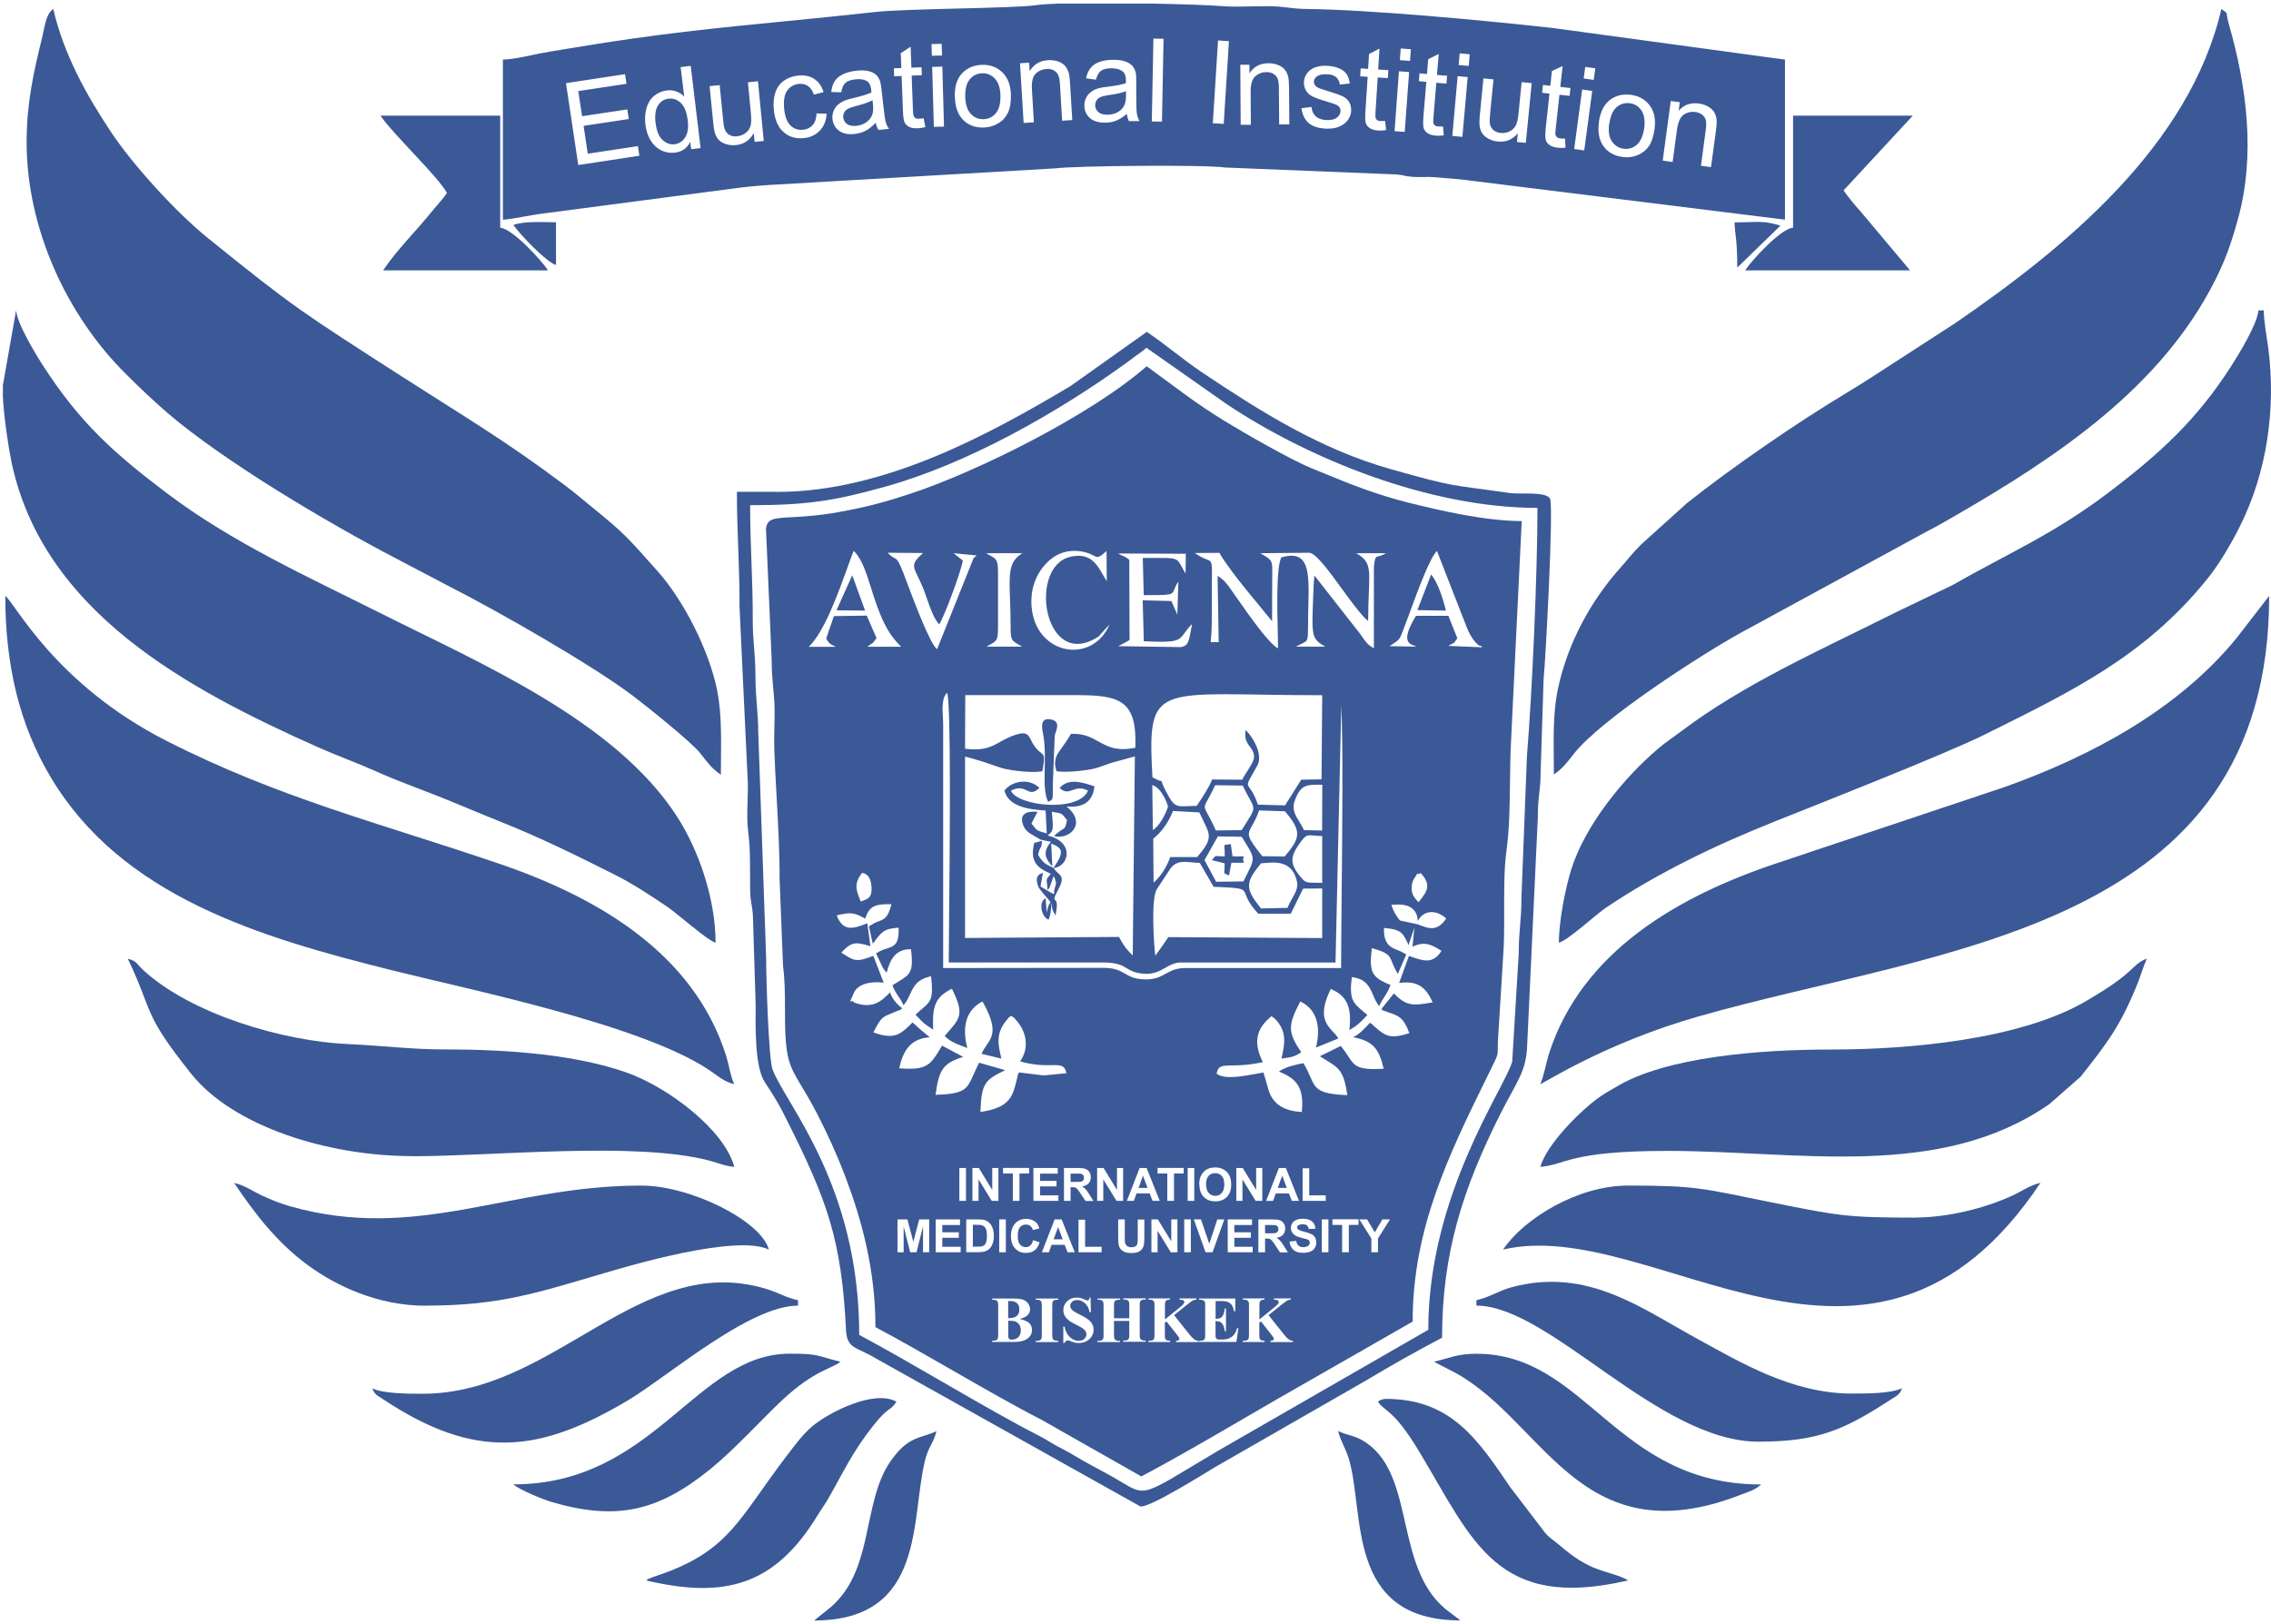
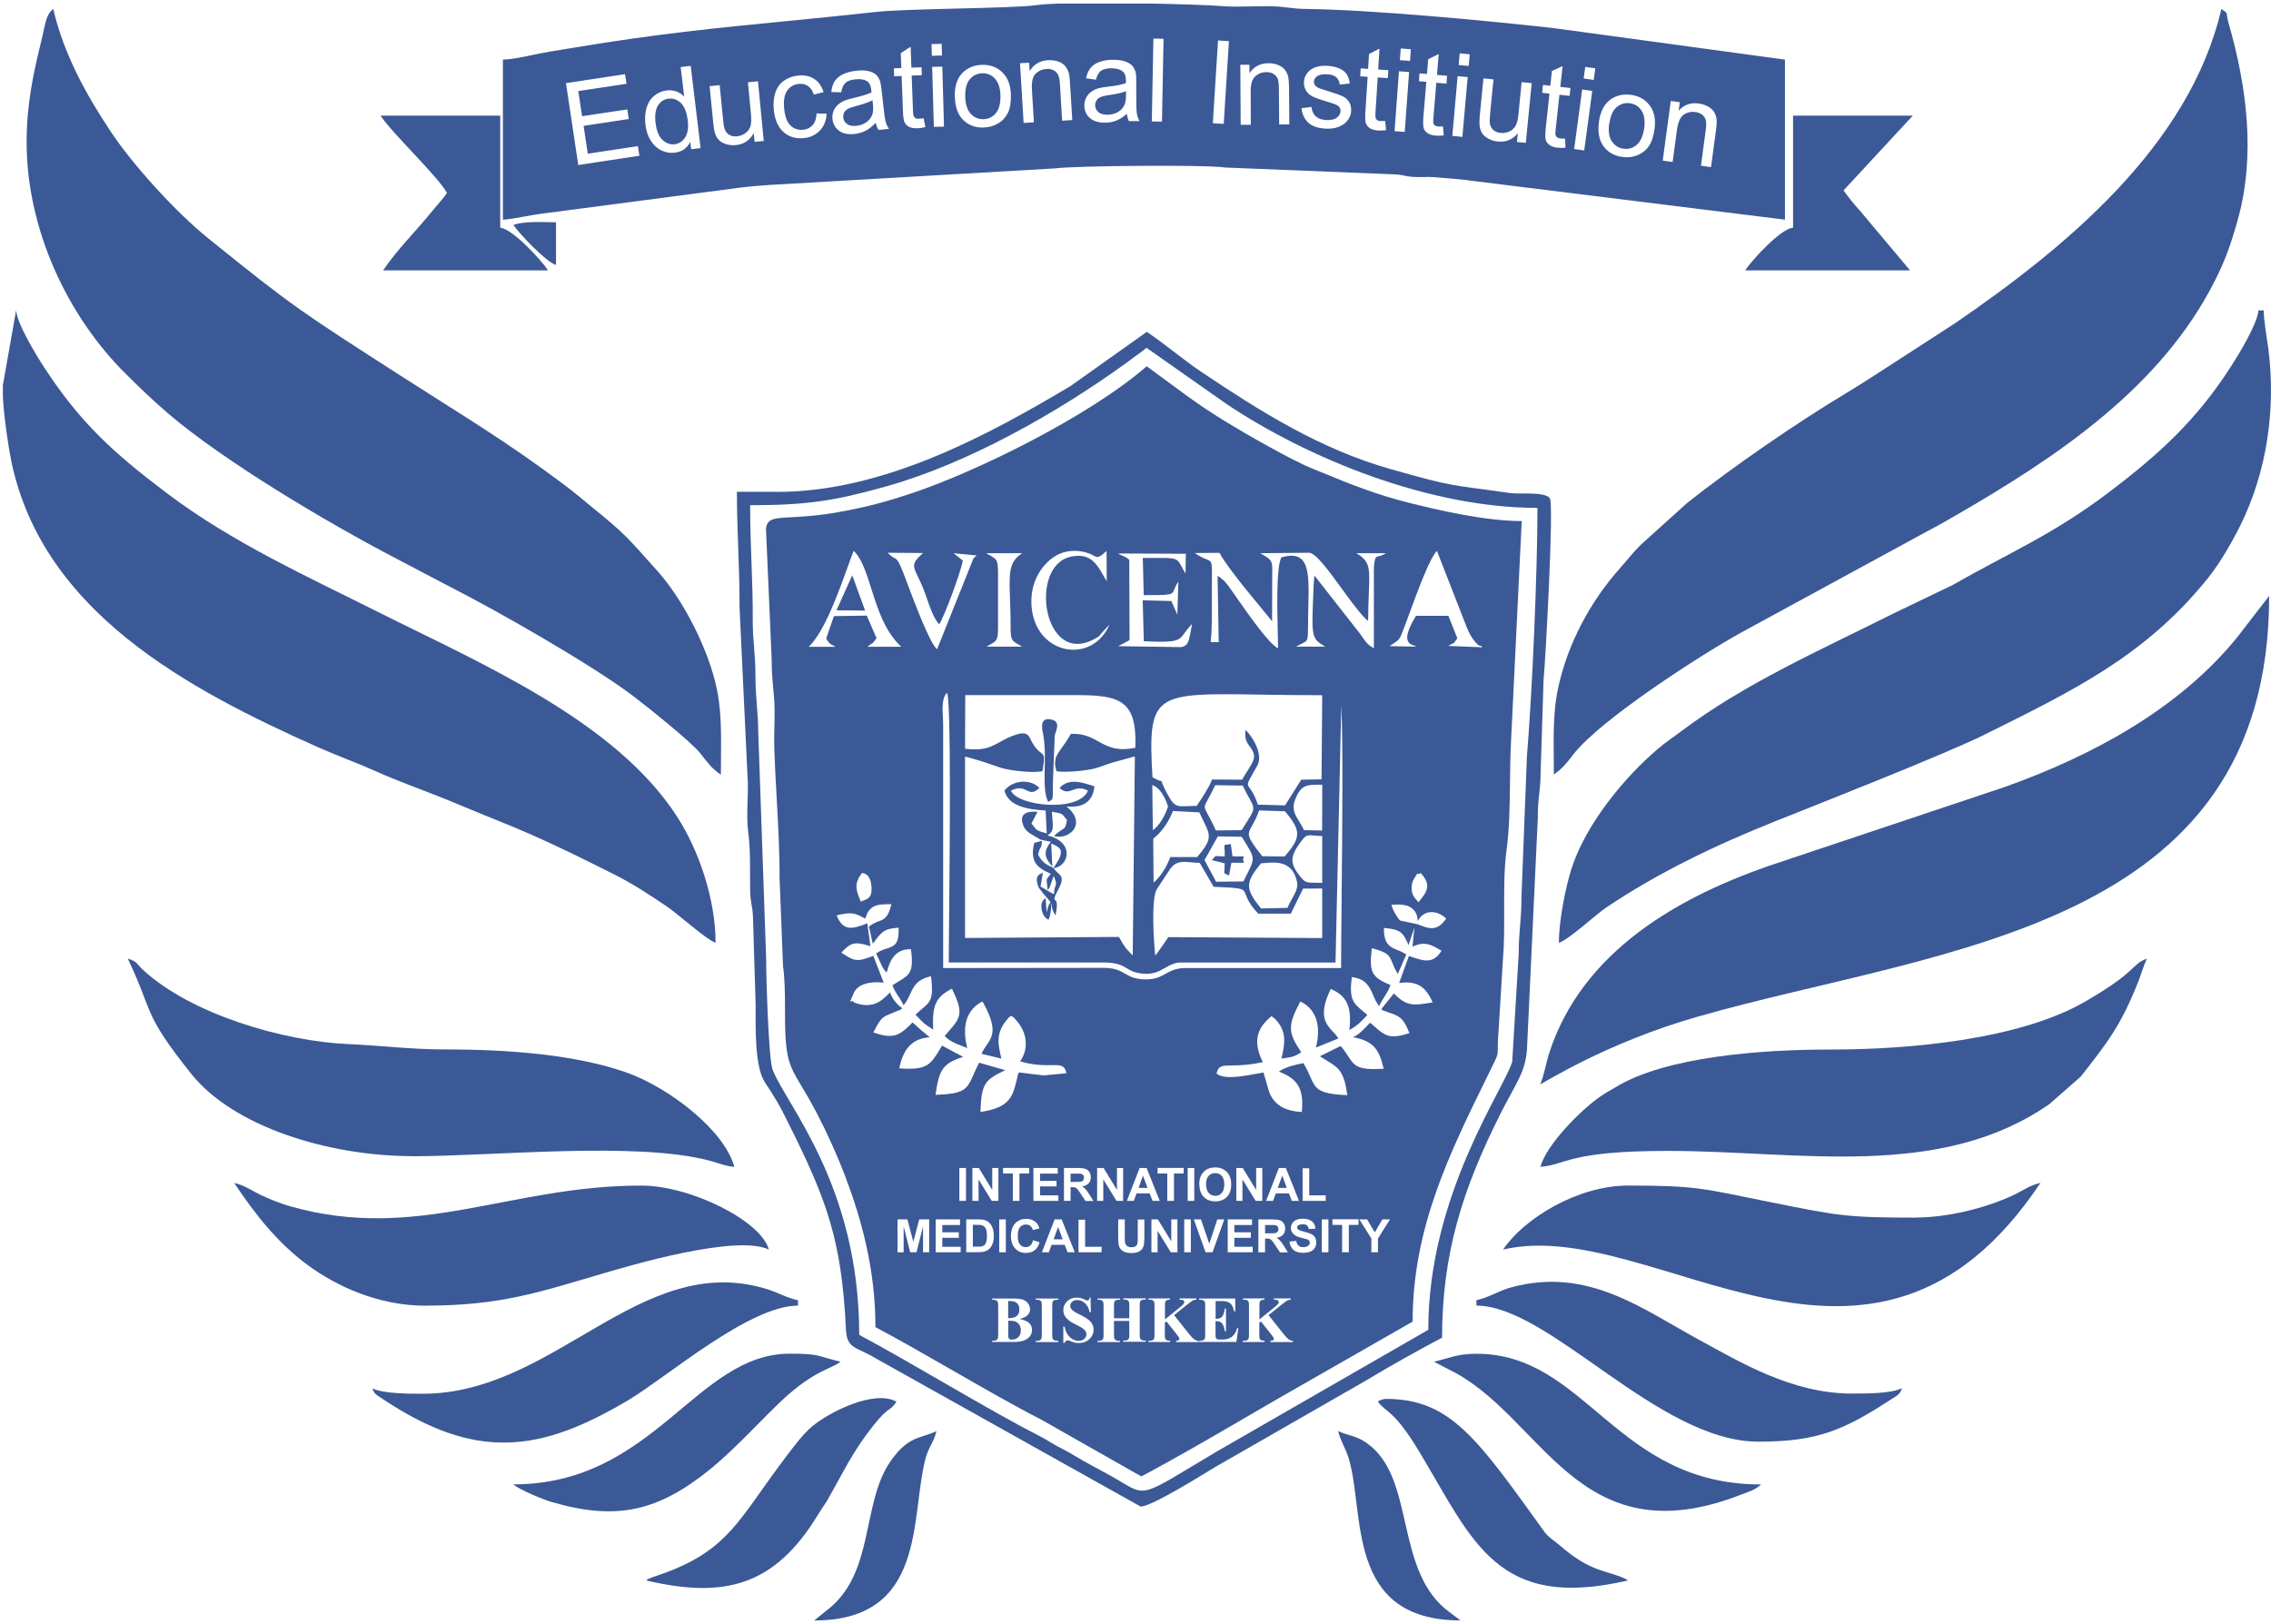
<svg xmlns="http://www.w3.org/2000/svg" width="344" height="246" viewBox="0 0 344 246" fill="none">
  <path fill-rule="evenodd" clip-rule="evenodd" d="M4.033 21.557C4.033 34.593 10.114 47.785 19.046 56.632C21.233 58.812 23.152 60.652 25.508 62.676C33.989 69.909 49.397 79.082 60.036 84.63L68.234 88.933C75.501 92.628 89.484 100.625 95.791 105.353C97.865 106.91 104.751 112.444 106.035 114.072C107.122 115.445 107.757 116.393 109.196 117.37C109.196 112.784 109.422 108.594 108.632 104.603C107.418 98.502 103.495 90.872 99.629 86.555C94.902 81.275 94.775 80.964 89.399 76.605C88.031 75.486 87.128 74.694 85.604 73.547C76.489 66.696 70.054 62.945 60.925 57.071C45.771 47.318 44.642 46.696 31.491 36.065C26.708 32.201 20.245 25.138 16.845 20.042C13.049 14.352 9.648 8.195 8.068 1.358C6.911 2.207 6.812 3.962 6.375 5.718C5.091 10.912 4.033 15.612 4.033 21.571" fill="#3B5996" />
  <path fill-rule="evenodd" clip-rule="evenodd" d="M235.329 117.356C236.599 116.507 237.318 115.601 238.32 114.299C242.412 108.976 257.976 98.997 263.803 95.798L292.009 80.44C293.561 79.648 294.733 78.954 296.158 78.133C311.679 69.173 327.384 58.685 335.539 42.449C337.12 39.307 337.938 36.971 338.954 33.334C341.72 23.496 340.309 12.993 337.571 3.495C337.035 1.613 337.741 2.278 336.485 1.358C331.659 22.123 312.794 37.552 296.115 48.989L283.628 57.071C282.287 57.934 280.919 58.798 279.663 59.548C272.184 64.035 262.378 70.787 255.563 76.194L248.564 82.507C247.167 83.894 246.603 84.729 245.333 86.145C240.874 91.156 237.445 97.553 236.006 104.277C235.131 108.368 235.371 112.6 235.371 117.37" fill="#3B5996" />
  <path fill-rule="evenodd" clip-rule="evenodd" d="M236.132 142.82C237.529 142.452 241.79 138.489 243.3 137.484C251.23 132.162 259.893 128.015 268.938 124.405C274.243 122.282 294.703 114.242 300.601 111.298C313.696 104.772 324.927 99.479 334.508 87.504C336.215 85.38 338.022 82.266 339.277 79.761C343.412 71.495 344.766 61.884 343.595 52.782C343.412 51.367 342.904 48.706 342.904 47.021H342.099C341.93 49.102 339.066 53.773 337.993 55.429C332.787 63.568 327.185 68.72 319.311 74.68C310.888 81.049 303.974 83.922 295.761 88.636L287.041 92.826C275.669 98.53 264.31 103.513 254.616 110.817C253.459 111.694 252.288 112.458 251.159 113.421C245.995 117.795 240.083 125.028 237.994 131.751C237.134 134.526 236.132 139.466 236.132 142.82Z" fill="#3B5996" />
  <path fill-rule="evenodd" clip-rule="evenodd" d="M108.393 142.82C108.393 136.21 105.853 128.793 102.523 123.655C93.097 109.118 72.708 100.469 57.497 92.826C46.576 87.348 35.16 82.196 25.227 74.68C17.114 68.55 12.147 64.021 6.7 55.67C5.571 53.943 2.608 49.116 2.439 47.021L0.435 58.373V58.472V60.029C0.562 63.002 1.268 67.715 1.733 69.966C6.531 92.755 28.458 104.404 48.114 113.18C51.246 114.568 54.209 115.615 57.229 116.974C60.136 118.276 63.381 119.437 66.457 120.654C69.477 121.857 72.355 123.103 75.615 124.405C81.992 126.953 87.086 129.487 92.984 132.445C95.947 133.931 98.332 135.531 101.013 137.328C102.509 138.319 107.137 142.481 108.421 142.835" fill="#3B5996" />
  <path fill-rule="evenodd" clip-rule="evenodd" d="M233.309 164.251C233.846 164.109 243.144 158.008 257.311 153.974C293.927 143.542 343.722 141.079 343.722 90.278L338.797 96.648C329.908 107.533 316.785 114.539 303.677 119.224L269.22 130.746C254.362 135.686 239.687 144.052 234.664 159.537C234.184 161.038 233.846 163.104 233.309 164.237" fill="#3B5996" />
-   <path fill-rule="evenodd" clip-rule="evenodd" d="M111.215 164.251C110.679 163.147 110.397 161.207 109.959 159.849C105.007 144.335 90.431 135.899 75.601 130.846C57.441 124.66 42.258 120.909 25.242 112.246C8.323 103.64 2.298 91.382 0.803 90.278C0.803 100.738 2.933 109.783 7.674 117.738C18.441 135.814 39.309 141.971 59.148 146.939C71.058 149.926 96.978 155.163 107.349 162.057C108.689 162.948 109.621 163.869 111.215 164.251Z" fill="#3B5996" />
  <path fill-rule="evenodd" clip-rule="evenodd" d="M233.309 176.777C237.345 176.438 237.528 174.357 252.655 174.357C272.465 174.357 293.8 178.844 310.45 167.251L315.177 163.104C319.255 157.923 321.273 155.319 323.869 148.779C324.349 147.562 324.701 146.288 325.195 145.255C323.742 145.637 323.29 146.741 320.821 148.553C319.283 149.685 317.9 150.52 316.165 151.554C306.104 157.541 288.974 159.013 277.249 158.999C266.906 158.999 252.302 160.047 244.682 164.732C243.822 165.256 243.299 165.496 242.425 166.105C239.476 168.129 234.227 173.423 233.324 176.792" fill="#3B5996" />
  <path fill-rule="evenodd" clip-rule="evenodd" d="M62.464 175.164C74.796 175.164 96.117 172.899 107.362 175.801C108.886 176.197 109.803 176.664 111.229 176.777C109.747 171.215 101.295 164.732 94.861 162.467C87.326 159.82 77.308 158.971 67.303 158.985C62.308 158.985 57.469 158.376 52.798 158.178C42.893 157.753 28.952 153.649 21.685 146.953C20.627 145.977 20.81 145.637 19.357 145.241C23.35 153.578 21.445 153.252 28.966 162.679C35.358 170.691 49.75 175.15 62.478 175.15" fill="#3B5996" />
  <path fill-rule="evenodd" clip-rule="evenodd" d="M117.663 74.51H111.624C111.624 80.837 112.047 85.791 112.019 91.906L113.218 117.384C113.458 120.286 112.964 123.287 113.345 126.146C113.698 128.751 113.585 131.596 113.628 134.766C113.656 136.847 113.952 136.989 114.051 138.786L114.46 152.12C114.46 155.503 114.277 161.66 115.899 164.024C116.633 165.1 116.958 165.666 117.621 166.756C118.27 167.832 118.566 168.455 119.173 169.658C125.283 181.817 127.484 187.79 128.147 201.478C128.288 204.393 129.727 204.011 132.691 205.809L172.735 228.216C174.076 228.499 182.768 223.021 184.009 222.285L206.826 209.192C210.664 206.885 214.502 204.733 218.438 202.652C218.438 189.8 221.627 179.977 227.3 168.695C229.741 163.854 231.25 162.297 231.335 158.192L232.944 123.825C232.915 120.895 233.367 119.791 233.367 116.974L233.818 102.876C234.087 100.526 235.385 76.52 234.778 75.515C234.115 74.425 230.164 74.906 228.739 74.694C219.37 73.349 220.668 73.901 210.607 71.056C200.025 68.055 191.022 62.407 182.09 56.42C179.127 54.438 176.63 52.23 173.709 50.277L162.153 58.486C149.82 65.833 133.932 74.524 117.691 74.524M216.392 201.435L184.39 219.85C171.748 227.352 174.062 226.815 168.164 223.531C166.174 222.427 164.608 221.648 162.717 220.502C161.715 219.893 161.207 219.666 160.107 219.072C158.907 218.421 158.569 218.109 157.285 217.458C149.82 213.665 138.109 206.46 130.151 202.228C130.151 179.594 119.102 167.421 117.028 162.043C116.421 160.457 116.041 147.916 116.055 145.241L114.855 110.873C114.855 108.014 114.432 105.777 114.432 102.394C114.432 98.941 114.009 97.115 114.023 93.916C114.051 87.886 113.628 82.833 113.628 76.534C122.193 76.534 126.412 75.883 134.186 73.703C146.631 70.221 160.22 62.506 170.675 54.934C171.324 54.467 171.494 54.311 172.058 53.9C172.27 53.745 172.453 53.631 172.764 53.405C173.257 53.037 173.286 53.009 173.653 52.683L185.745 61.176C198.12 69.471 216.477 76.944 232.887 76.944C232.887 86.683 232.097 104.801 231.293 114.553L230.46 135.955C230.474 139.395 230.037 141.094 230.051 144.434L229.063 160.825C227.991 164.774 216.35 180.925 216.35 201.435H216.392Z" fill="#3B5996" />
  <path fill-rule="evenodd" clip-rule="evenodd" d="M64.482 197.798C75.826 197.798 81.569 195.788 91.432 192.9C95.186 191.796 111.511 186.927 116.464 189.305C115.321 185.002 104.682 179.609 97.119 179.609C77.139 179.609 63.226 188.187 44.008 182.765C42.639 182.383 41.059 181.76 39.634 181.095C38.11 180.373 37.136 179.595 35.471 179.212C38.688 184.025 42.103 188.371 46.745 191.753C50.978 194.825 57.258 197.812 64.482 197.812" fill="#3B5996" />
  <path fill-rule="evenodd" clip-rule="evenodd" d="M290.132 184.464C279.676 184.464 278.392 184.18 267.936 182.071C257.89 180.047 256.973 179.608 246.616 179.608C238.898 179.608 230.77 184.676 227.68 189.304C250.567 183.954 283.415 217.642 309.082 179.198C307.417 179.58 306.443 180.373 304.919 181.081C300.729 183.048 294.986 184.449 290.146 184.449" fill="#3B5996" />
  <path fill-rule="evenodd" clip-rule="evenodd" d="M223.643 196.991V197.797C234.72 197.797 251.172 218.407 266.355 218.407C275.272 218.407 279.265 216.666 286.278 212.108C287.294 211.443 287.746 211.358 288.113 210.31C286.405 211.131 282.694 211.117 280.451 211.117C271.42 211.117 263.448 206.276 257.479 203.035C248.745 198.293 240.519 191.881 228.934 195.023C226.931 195.561 225.816 196.467 223.629 196.976" fill="#3B5996" />
  <path fill-rule="evenodd" clip-rule="evenodd" d="M64.073 211.145C61.83 211.145 58.119 211.145 56.411 210.338C56.736 211.23 56.934 211.258 58.006 211.966C72.031 221.294 81.739 220.133 95.229 212.079C101.141 208.541 113.473 197.797 120.881 197.797V196.99C118.765 196.495 118.073 195.844 115.83 195.193C96.894 189.644 83.997 211.145 64.059 211.145" fill="#3B5996" />
  <path fill-rule="evenodd" clip-rule="evenodd" d="M77.773 224.89C78.775 225.753 82.43 227.225 83.572 227.551C93.308 230.382 99.616 229.051 107.644 222.526C111.257 219.596 115.546 214.854 118.552 212.051C123.434 207.507 126.143 207.323 127.314 206.29C123.688 205.441 124.28 205.073 119.652 205.073C105.387 205.073 99.122 224.875 77.745 224.875" fill="#3B5996" />
  <path fill-rule="evenodd" clip-rule="evenodd" d="M217.196 206.29L219.313 207.394C233.705 214.245 238.743 236.242 263.831 226.39C265.171 225.866 265.736 225.781 266.766 224.89C244.683 224.89 240.323 205.087 223.645 205.087C220.71 205.087 219.44 205.781 217.196 206.304" fill="#3B5996" />
  <path fill-rule="evenodd" clip-rule="evenodd" d="M67.698 29.243C67.105 30.134 66.131 31.154 65.341 32.13C62.985 35.046 60.092 37.877 58.032 40.963H83.021C81.977 39.392 77.631 34.65 75.769 34.494V17.523H57.637C59.486 20.283 66.428 26.822 67.712 29.243" fill="#3B5996" />
  <path fill-rule="evenodd" clip-rule="evenodd" d="M271.591 34.494C269.729 34.65 265.383 39.392 264.339 40.963H289.328L281.779 31.975C281.073 31.224 279.761 29.611 279.253 28.846L289.737 17.523H271.605V34.494H271.591Z" fill="#3B5996" />
  <path fill-rule="evenodd" clip-rule="evenodd" d="M97.921 239.441C109.717 242.201 117.323 240.29 123.884 229.504C124.42 228.612 124.858 228.06 125.309 227.296C127.835 222.894 129.02 220.12 132.223 216.043C134.707 212.901 134.763 213.92 135.793 212.349C132.449 210.466 125.606 213.92 123.009 216.1C121.627 217.26 120.328 219.03 119.256 220.431C111.721 230.311 110.479 235.081 99.276 238.79C99.149 238.832 98.796 238.96 98.683 239.002C97.583 239.469 98.429 239.059 97.907 239.427" fill="#3B5996" />
-   <path fill-rule="evenodd" clip-rule="evenodd" d="M208.73 212.349C209.817 213.977 211.044 213.34 215.094 220.106C223.123 233.496 226.749 244.069 246.602 239.427L246.094 239.129C243.188 237.827 240.916 238.195 236.217 234.076C235.399 233.369 234.736 233.043 234.044 232.208L228.795 225.343C223.842 218.053 219.779 211.924 209.93 211.924C209.464 211.924 208.815 212.207 208.716 212.335" fill="#3B5996" />
+   <path fill-rule="evenodd" clip-rule="evenodd" d="M208.73 212.349C209.817 213.977 211.044 213.34 215.094 220.106C223.123 233.496 226.749 244.069 246.602 239.427L246.094 239.129C243.188 237.827 240.916 238.195 236.217 234.076C235.399 233.369 234.736 233.043 234.044 232.208C223.842 218.053 219.779 211.924 209.93 211.924C209.464 211.924 208.815 212.207 208.716 212.335" fill="#3B5996" />
  <path fill-rule="evenodd" clip-rule="evenodd" d="M123.308 245.499C140.325 245.499 137.898 230.013 140.142 221.153C140.664 219.086 141.426 218.633 141.849 216.807C139.408 217.982 137.56 217.472 134.822 221.478C130.42 227.918 132.565 238.52 125.1 244.069L123.308 245.513V245.499Z" fill="#3B5996" />
  <path fill-rule="evenodd" clip-rule="evenodd" d="M221.233 245.499L219.625 244.282C211.032 238.096 214.601 223.828 206.968 218.577C205.317 217.43 204.216 217.529 202.692 216.793C203.017 218.209 203.807 219.384 204.273 220.87C206.813 228.995 203.638 245.485 221.233 245.485" fill="#3B5996" />
  <path fill-rule="evenodd" clip-rule="evenodd" d="M157.822 127.392L156.664 127.689C155.959 130.548 157.116 131.483 159.176 132.374C158.33 133.478 158.541 132.841 158.682 134.823C159.261 134.158 158.795 134.795 159.19 133.889L159.6 132.7C160.362 134.313 159.67 133.846 159.656 135.46C158.993 135.149 159.402 135.347 158.598 134.88L157.61 134.299L157.977 132.219C157.751 132.374 156.481 132.459 157.356 134.497L158.076 135.432C160.221 137.767 158.668 136.592 159.868 138.701C160.701 134.88 158.795 137.64 160.348 134.667C161.491 132.488 160.348 132.7 159.6 131.497C158.414 130.945 157.92 130.704 157.243 129.473C157.61 127.93 157.723 128.821 157.836 127.378M159.586 131.511C161.9 131.313 162.874 127.562 158.682 126.571C159.684 125.835 159.529 125.538 159.332 122.976C161.053 123.301 160.672 123.089 161.618 124.221C161.293 126.047 161.293 125.085 159.642 126.656C162.084 127.307 164.695 124.674 161.547 122.183C163.82 122.381 165.513 121.673 165.781 119.125C164.017 118.559 161.914 117.795 160.503 119.366C162.055 120.838 162.662 118.658 164.808 119.777C163.396 123.131 154.096 122.126 153.136 119.777C155.563 118.545 155.69 121.079 157.44 119.366C155.973 117.866 153.291 118.248 152.148 119.777C152.741 122.084 155.465 122.622 158.386 122.792L158.555 126.259C156.862 125.778 157.13 125.849 156.241 124.759L157.158 122.99C155.577 122.834 154.265 123.259 155.027 125.113C155.479 126.203 156.509 126.472 157.582 127.194L159.19 127.533C157.906 129.119 158.301 129.996 159.402 131.27L159.233 127.802C160.616 128.326 161.082 128.793 160.376 130.223L159.6 131.483L159.586 131.511Z" fill="#3B5996" />
-   <path fill-rule="evenodd" clip-rule="evenodd" d="M263.141 40.553L269.689 34.183C266.993 33.348 266.245 33.688 262.745 33.688C262.788 35.584 263.155 36.15 263.155 40.553" fill="#3B5996" />
  <path fill-rule="evenodd" clip-rule="evenodd" d="M77.772 34.084C78.647 35.4 82.811 39.774 84.222 40.142V33.673C82.274 33.673 79.367 33.461 77.772 34.084Z" fill="#3B5996" />
  <path fill-rule="evenodd" clip-rule="evenodd" d="M158.766 121.489C159.599 120.98 159.444 121.518 159.486 118.588L159.768 111.439C159.937 110.647 160.812 109.245 159.091 108.976C157.51 108.722 157.82 110.293 157.99 111.128C158.724 114.921 157.665 119.196 158.766 121.489Z" fill="#3B5996" />
-   <path fill-rule="evenodd" clip-rule="evenodd" d="M214.698 92.43L219.016 92.5C218.55 90.575 217.817 88.311 216.786 87.022L214.698 92.43Z" fill="#3B5996" />
  <path fill-rule="evenodd" clip-rule="evenodd" d="M126.708 92.458L131.04 92.5L129.093 87.15L126.708 92.458Z" fill="#3B5996" />
  <path fill-rule="evenodd" clip-rule="evenodd" d="M185.521 129.727C183.827 129.756 184.321 129.43 183.559 130.308L185.506 130.789C185.521 132.615 185.111 132.119 186.17 132.629L186.523 130.704H188.442C187.821 129.416 189.628 129.826 186.692 129.727L186.438 127.887C185.069 128.071 185.549 127.632 185.521 129.727Z" fill="#3B5996" />
  <path fill-rule="evenodd" clip-rule="evenodd" d="M158.837 139.338C159.105 138.645 159.26 137.894 159.26 136.564C158.794 137.158 159.034 136.663 158.71 137.583C158.667 137.696 158.568 138.121 158.54 138.234L158.385 136.012C158.018 136.408 157.693 136.621 157.75 137.456C157.849 138.998 158.837 139.338 158.837 139.338Z" fill="#3B5996" />
  <path fill-rule="evenodd" clip-rule="evenodd" d="M174.16 0.537H160.445C158.921 0.594 157.721 0.664 157.002 0.778C155.268 1.035 150.266 1.163 145.135 1.293C140.118 1.421 134.977 1.552 132.647 1.811C127.728 2.357 123.239 2.797 118.911 3.221C108.652 4.227 99.293 5.145 87.227 7.176C86.634 7.275 86.037 7.371 85.449 7.466C84.106 7.683 82.809 7.893 81.71 8.11C81.39 8.174 81.053 8.246 80.704 8.32L80.704 8.32L80.704 8.32L80.704 8.32L80.704 8.32C79.218 8.636 77.527 8.995 76.178 9.03V33.291C77.216 33.206 78.294 33.01 79.419 32.806L79.419 32.806C80.175 32.669 80.952 32.527 81.752 32.413L110.607 28.62C112.738 28.323 114.403 28.167 116.463 28.026L159.88 25.506C162.716 25.11 182.654 24.926 185.603 25.378L211.157 26.412C212.059 26.457 212.376 26.53 212.704 26.606C212.992 26.673 213.287 26.741 213.993 26.794C214.515 26.837 215.048 26.826 215.58 26.815C216.113 26.805 216.645 26.794 217.168 26.837C218.691 26.95 221.626 27.176 223.404 27.445L270.377 33.277V9.03L235.243 4.246C224.844 3.085 207.615 1.471 197.822 1.358C196.72 1.345 195.926 1.249 195.119 1.152C194.191 1.04 193.247 0.926 191.797 0.933C191.219 0.937 190.591 0.951 189.943 0.965C188.253 1.002 186.426 1.042 184.968 0.919C183.289 0.778 178.957 0.622 174.16 0.537ZM154.506 9.582L155.056 18.655L155.07 18.627L156.608 18.528L156.312 13.573C156.241 12.413 156.425 11.606 156.877 11.167C157.328 10.728 157.879 10.488 158.528 10.445C158.937 10.417 159.304 10.488 159.615 10.658C159.925 10.827 160.151 11.068 160.292 11.365C160.433 11.677 160.518 12.144 160.56 12.767L160.885 18.287L162.423 18.188L162.084 12.611C162.042 11.903 161.986 11.408 161.915 11.125C161.788 10.7 161.604 10.332 161.365 10.021C161.111 9.723 160.758 9.483 160.292 9.313C159.826 9.157 159.318 9.086 158.768 9.115C157.512 9.185 156.58 9.752 155.973 10.785L155.889 9.497L154.506 9.582ZM170.689 17.253C170.125 17.734 169.574 18.074 169.052 18.286C168.53 18.499 167.965 18.584 167.358 18.584C166.356 18.584 165.594 18.343 165.058 17.848C164.522 17.366 164.254 16.729 164.254 15.979C164.254 15.54 164.352 15.13 164.55 14.762C164.747 14.394 165.016 14.097 165.34 13.87C165.665 13.644 166.032 13.474 166.441 13.361C166.737 13.276 167.203 13.205 167.81 13.134C169.052 12.993 169.969 12.809 170.548 12.596V12.2C170.548 11.577 170.407 11.124 170.111 10.869C169.715 10.515 169.137 10.346 168.36 10.346C167.641 10.346 167.104 10.473 166.766 10.728C166.427 10.983 166.173 11.435 166.004 12.072L164.508 11.86C164.649 11.209 164.874 10.7 165.185 10.303C165.495 9.907 165.947 9.595 166.54 9.383C167.133 9.171 167.824 9.058 168.6 9.058C169.377 9.058 169.998 9.142 170.492 9.326C170.986 9.51 171.324 9.737 171.564 10.02C171.79 10.303 171.945 10.643 172.044 11.068C172.101 11.336 172.115 11.804 172.115 12.483V14.535C172.115 15.965 172.143 16.871 172.213 17.253C172.284 17.635 172.411 18.003 172.609 18.343H171C170.844 18.017 170.732 17.649 170.689 17.225V17.253ZM170.562 13.813C169.998 14.04 169.165 14.238 168.05 14.394C167.415 14.479 166.977 14.592 166.709 14.705C166.441 14.819 166.243 14.988 166.102 15.201C165.961 15.427 165.891 15.668 165.891 15.937C165.891 16.347 166.046 16.687 166.356 16.97C166.667 17.239 167.119 17.381 167.711 17.381C168.304 17.381 168.826 17.253 169.292 16.998C169.758 16.744 170.096 16.39 170.308 15.937C170.477 15.583 170.562 15.073 170.562 14.394V13.828V13.813ZM174.711 5.845L174.471 18.401L176.009 18.429L176.249 5.874L174.711 5.845ZM183.712 18.655L184.502 6.128L186.154 6.242L185.363 18.768L183.712 18.669V18.655ZM187.876 9.808L187.932 18.895V18.909H189.47L189.442 13.941C189.428 12.78 189.668 11.988 190.134 11.563C190.614 11.138 191.178 10.926 191.827 10.926C192.237 10.926 192.589 11.011 192.9 11.195C193.196 11.379 193.408 11.62 193.535 11.931C193.648 12.242 193.719 12.709 193.719 13.332L193.761 18.853H195.299L195.257 13.261C195.243 12.54 195.215 12.044 195.158 11.761C195.073 11.322 194.904 10.954 194.678 10.629C194.452 10.317 194.114 10.062 193.648 9.864C193.182 9.666 192.688 9.581 192.138 9.581C190.882 9.581 189.922 10.091 189.259 11.096V9.808H187.876ZM197.132 16.391L198.656 16.207C198.712 16.816 198.938 17.297 199.319 17.637C199.7 17.976 200.237 18.16 200.928 18.189C201.634 18.217 202.17 18.089 202.509 17.82C202.862 17.537 203.045 17.212 203.059 16.83C203.059 16.476 202.932 16.207 202.636 15.995C202.438 15.853 201.916 15.655 201.083 15.414C199.968 15.089 199.192 14.806 198.769 14.593C198.345 14.367 198.021 14.069 197.809 13.687C197.597 13.305 197.499 12.895 197.513 12.456C197.527 12.045 197.64 11.677 197.837 11.338C198.035 10.998 198.303 10.715 198.628 10.502C198.868 10.333 199.206 10.191 199.616 10.092C200.039 9.979 200.476 9.936 200.956 9.965C201.662 9.993 202.283 10.12 202.819 10.347C203.356 10.573 203.737 10.87 203.977 11.224C204.216 11.578 204.386 12.059 204.456 12.654L202.946 12.81C202.89 12.343 202.706 11.975 202.396 11.691C202.085 11.422 201.62 11.267 201.027 11.253C200.321 11.224 199.813 11.323 199.503 11.55C199.192 11.776 199.037 12.045 199.023 12.357C199.023 12.555 199.065 12.739 199.192 12.909C199.305 13.079 199.503 13.22 199.771 13.348C199.926 13.404 200.364 13.56 201.112 13.786C202.184 14.112 202.932 14.381 203.356 14.579C203.779 14.777 204.104 15.06 204.343 15.428C204.569 15.796 204.682 16.235 204.668 16.759C204.654 17.268 204.485 17.75 204.16 18.189C203.85 18.627 203.398 18.967 202.833 19.194C202.269 19.42 201.62 19.519 200.914 19.491C199.743 19.448 198.853 19.165 198.247 18.656C197.654 18.146 197.273 17.396 197.146 16.433L197.132 16.391ZM140.17 19.25L139.902 17.891V17.905C139.62 17.962 139.394 17.99 139.225 17.99C138.985 18.004 138.816 17.976 138.689 17.905C138.561 17.834 138.463 17.735 138.406 17.608C138.35 17.48 138.307 17.197 138.293 16.758L138.096 11.45L139.634 11.394L139.592 10.191L138.053 10.247L137.941 7.077L136.444 8.053L136.529 10.304L135.4 10.346L135.442 11.55L136.572 11.507L136.769 16.73C136.797 17.65 136.882 18.259 137.023 18.542C137.164 18.825 137.39 19.052 137.701 19.221C138.025 19.377 138.463 19.448 139.013 19.434C139.352 19.419 139.747 19.363 140.17 19.25ZM141.157 8.449L141.101 6.68L142.639 6.637L142.696 8.407L141.157 8.449ZM141.454 19.221L141.2 10.134L142.738 10.091L142.992 19.179L141.454 19.221ZM145.925 10.912C145.007 11.747 144.584 13.007 144.626 14.691H144.64C144.683 16.234 145.106 17.395 145.911 18.187C146.715 18.98 147.745 19.362 149.016 19.32C149.806 19.291 150.526 19.093 151.189 18.697C151.852 18.315 152.332 17.777 152.671 17.098C153.01 16.418 153.151 15.498 153.123 14.323C153.08 12.879 152.657 11.761 151.838 10.969C151.02 10.162 149.989 9.794 148.747 9.822C147.632 9.85 146.687 10.218 145.925 10.912ZM147.04 17.239C146.518 16.673 146.235 15.809 146.207 14.649C146.179 13.488 146.405 12.61 146.899 12.016C147.393 11.421 148.028 11.124 148.79 11.096C149.538 11.082 150.187 11.351 150.709 11.917C151.231 12.483 151.514 13.332 151.542 14.45C151.57 15.654 151.344 16.545 150.85 17.14C150.356 17.734 149.735 18.032 148.973 18.06C148.211 18.074 147.562 17.805 147.04 17.239ZM209.818 18.344L209.959 19.717C209.522 19.773 209.127 19.802 208.788 19.773C208.237 19.731 207.8 19.618 207.504 19.419C207.207 19.221 207.01 18.981 206.897 18.683C206.784 18.386 206.77 17.777 206.826 16.857L207.165 11.634L206.036 11.564L206.106 10.36L207.235 10.431L207.376 8.181L208.957 7.36L208.76 10.53L210.298 10.629L210.227 11.832L208.689 11.733L208.35 17.041C208.322 17.48 208.336 17.763 208.379 17.891C208.421 18.018 208.506 18.131 208.618 18.202C208.731 18.287 208.901 18.329 209.141 18.344C209.31 18.344 209.536 18.344 209.818 18.329V18.344ZM211.905 10.799L211.242 19.872L212.78 19.985L213.444 10.912L211.905 10.799ZM212.173 7.345L212.046 9.114L213.585 9.228L213.712 7.458L212.173 7.345ZM132.635 18.612C132.113 19.15 131.619 19.56 131.111 19.815C130.602 20.07 130.052 20.226 129.459 20.296C128.471 20.41 127.681 20.24 127.102 19.815C126.524 19.39 126.185 18.796 126.1 18.046C126.058 17.607 126.1 17.182 126.27 16.8C126.425 16.418 126.665 16.092 126.961 15.838C127.258 15.583 127.61 15.37 128.006 15.215C128.302 15.102 128.739 14.974 129.332 14.833C130.546 14.55 131.435 14.281 132 14.012C131.993 13.916 131.987 13.837 131.982 13.775V13.775V13.774C131.976 13.699 131.971 13.646 131.971 13.615C131.901 12.992 131.717 12.568 131.393 12.341C130.969 12.044 130.363 11.931 129.6 12.016C128.881 12.087 128.358 12.271 128.048 12.568C127.737 12.865 127.526 13.332 127.427 13.983L125.917 13.941C125.987 13.29 126.157 12.738 126.425 12.313C126.693 11.888 127.116 11.535 127.681 11.252C128.246 10.982 128.923 10.799 129.699 10.714C130.461 10.629 131.111 10.657 131.604 10.784C132.098 10.912 132.48 11.11 132.734 11.351C132.988 11.605 133.185 11.931 133.326 12.341C133.397 12.596 133.482 13.063 133.552 13.743L133.778 15.781C133.933 17.211 134.06 18.102 134.159 18.47C134.258 18.838 134.427 19.192 134.667 19.518L133.072 19.688C132.875 19.39 132.734 19.022 132.649 18.612H132.635ZM132.141 15.201C131.605 15.484 130.8 15.767 129.713 16.05C129.092 16.206 128.655 16.361 128.415 16.503C128.161 16.644 127.977 16.828 127.864 17.069C127.752 17.31 127.695 17.55 127.737 17.819C127.78 18.23 127.977 18.555 128.316 18.796C128.655 19.037 129.121 19.122 129.713 19.065C130.306 19.008 130.814 18.81 131.238 18.513C131.675 18.201 131.971 17.819 132.141 17.338C132.268 16.97 132.296 16.46 132.225 15.781L132.169 15.215L132.141 15.201ZM218.693 20.51L218.58 19.137L218.566 19.165H217.889C217.663 19.151 217.479 19.094 217.366 19.009C217.254 18.924 217.169 18.811 217.127 18.684C217.098 18.556 217.084 18.273 217.127 17.834L217.564 12.54L219.102 12.668L219.201 11.479L217.663 11.351L217.931 8.181L216.336 8.973L216.153 11.21L215.024 11.111L214.925 12.3L216.054 12.399L215.616 17.608C215.546 18.528 215.56 19.137 215.659 19.434C215.758 19.731 215.955 19.986 216.252 20.184C216.548 20.382 216.971 20.51 217.522 20.552C217.86 20.58 218.256 20.566 218.693 20.51ZM219.989 20.594L220.794 11.535L222.318 11.677L221.514 20.736L219.989 20.594ZM220.949 9.851L221.104 8.082L222.629 8.223L222.473 9.993L220.949 9.851ZM229.785 21.517L229.783 21.528L229.755 21.514L229.785 21.517ZM229.785 21.517L229.91 20.197C229.106 21.146 228.104 21.57 226.89 21.443C226.354 21.386 225.874 21.245 225.422 20.99C224.985 20.735 224.66 20.452 224.463 20.112C224.265 19.773 224.152 19.39 224.11 18.923C224.082 18.612 224.096 18.131 224.152 17.48L224.703 11.874L226.227 12.03L225.733 17.055C225.648 17.862 225.634 18.4 225.676 18.683C225.733 19.093 225.902 19.433 226.199 19.688C226.495 19.943 226.862 20.098 227.314 20.141C227.779 20.183 228.217 20.112 228.64 19.914C229.064 19.716 229.374 19.419 229.586 19.037C229.798 18.64 229.939 18.06 230.009 17.296L230.489 12.441L232.013 12.596L231.124 21.641L229.785 21.517ZM123.689 17.182L125.214 17.225C125.157 18.286 124.804 19.136 124.183 19.787C123.562 20.438 122.758 20.82 121.77 20.919C120.528 21.046 119.498 20.735 118.679 19.999C117.847 19.263 117.367 18.145 117.211 16.63C117.113 15.653 117.197 14.776 117.451 14.011C117.705 13.247 118.143 12.653 118.764 12.214C119.385 11.775 120.091 11.534 120.867 11.45C121.841 11.35 122.673 11.52 123.337 11.959C124.014 12.398 124.48 13.063 124.748 13.955L123.28 14.337C123.083 13.743 122.786 13.304 122.391 13.035C121.996 12.766 121.558 12.653 121.036 12.709C120.26 12.78 119.667 13.12 119.244 13.728C118.82 14.323 118.665 15.229 118.778 16.432C118.891 17.649 119.216 18.513 119.738 19.008C120.26 19.518 120.895 19.73 121.643 19.659C122.25 19.603 122.73 19.362 123.097 18.951C123.464 18.541 123.661 17.947 123.689 17.168V17.182ZM114.18 20.169L114.307 21.5L114.321 21.486L115.69 21.358L114.815 12.313L113.291 12.469L113.756 17.324C113.827 18.103 113.799 18.697 113.672 19.122C113.545 19.547 113.291 19.886 112.909 20.169C112.528 20.452 112.105 20.594 111.653 20.651C111.202 20.707 110.807 20.622 110.468 20.424C110.129 20.226 109.903 19.929 109.762 19.532C109.663 19.249 109.579 18.726 109.508 17.919L109.014 12.894L107.49 13.049L108.04 18.655C108.097 19.306 108.181 19.773 108.266 20.07C108.393 20.509 108.591 20.877 108.845 21.16C109.099 21.443 109.466 21.67 109.946 21.825C110.426 21.981 110.934 22.038 111.47 21.981C112.67 21.868 113.573 21.259 114.18 20.169ZM237.065 21.005L237.135 22.378C236.698 22.421 236.302 22.421 235.964 22.378C235.413 22.322 234.99 22.18 234.708 21.968C234.425 21.756 234.228 21.501 234.143 21.203C234.044 20.906 234.058 20.298 234.143 19.378L234.708 14.183L233.593 14.055L233.72 12.866L234.835 12.994L235.075 10.757L236.698 10.007L236.345 13.164L237.883 13.334L237.756 14.523L236.218 14.353L235.639 19.632C235.597 20.071 235.583 20.354 235.639 20.482C235.681 20.609 235.752 20.722 235.865 20.807C235.978 20.892 236.147 20.949 236.373 20.977C236.542 20.991 236.768 21.005 237.05 20.991L237.065 21.005ZM239.659 13.56L238.446 22.576L239.97 22.788L241.184 13.772L239.659 13.56ZM240.125 10.134L239.885 11.889L241.409 12.102L241.649 10.347L240.125 10.134ZM242.185 18.514C242.411 16.843 243.046 15.668 244.076 14.989C244.937 14.423 245.925 14.225 247.04 14.366C248.282 14.536 249.228 15.074 249.905 15.994C250.583 16.914 250.823 18.089 250.625 19.518C250.47 20.679 250.173 21.571 249.736 22.18C249.298 22.802 248.72 23.241 248.014 23.524C247.308 23.807 246.546 23.892 245.77 23.779C244.514 23.609 243.554 23.071 242.891 22.151C242.228 21.231 241.988 20.014 242.199 18.499L242.185 18.514ZM243.752 18.726C243.597 19.872 243.724 20.778 244.161 21.415C244.599 22.052 245.177 22.434 245.939 22.533C246.702 22.633 247.365 22.434 247.943 21.925C248.522 21.415 248.889 20.566 249.058 19.391C249.214 18.273 249.058 17.395 248.649 16.758C248.226 16.107 247.633 15.739 246.885 15.64C246.123 15.541 245.46 15.739 244.881 16.235C244.302 16.73 243.935 17.565 243.78 18.726H243.752ZM104.556 21.486L104.697 22.618L104.711 22.604L106.123 22.434L104.627 9.978L103.102 10.162L103.639 14.635C103.328 14.309 102.947 14.04 102.496 13.87C102.044 13.701 101.536 13.63 101 13.701C100.266 13.8 99.617 14.069 99.066 14.536C98.516 15.003 98.135 15.626 97.923 16.39C97.711 17.154 97.655 17.989 97.768 18.895C97.88 19.816 98.149 20.622 98.558 21.288C98.967 21.953 99.504 22.448 100.153 22.774C100.802 23.099 101.479 23.213 102.199 23.128C103.314 23 104.09 22.448 104.556 21.486ZM100.364 21.203C99.8 20.693 99.461 19.858 99.32 18.697L99.306 18.683C99.165 17.494 99.278 16.588 99.673 15.98C100.054 15.371 100.59 15.031 101.268 14.946C101.959 14.861 102.58 15.074 103.131 15.597C103.681 16.121 104.02 16.999 104.175 18.23C104.316 19.348 104.175 20.212 103.78 20.82C103.385 21.429 102.848 21.769 102.185 21.854C101.522 21.939 100.915 21.712 100.364 21.203ZM251.865 24.316L253.079 15.3L254.448 15.483L254.279 16.772C255.069 15.866 256.099 15.512 257.341 15.682C257.878 15.752 258.372 15.922 258.795 16.177C259.218 16.432 259.529 16.743 259.712 17.083C259.896 17.437 260.009 17.833 260.037 18.272C260.051 18.569 260.023 19.065 259.924 19.772L259.176 25.321L257.652 25.109L258.386 19.631C258.47 19.008 258.47 18.541 258.386 18.215C258.315 17.89 258.132 17.621 257.849 17.394C257.567 17.168 257.229 17.026 256.819 16.97C256.17 16.885 255.577 17.012 255.055 17.366C254.533 17.72 254.194 18.47 254.025 19.617L253.361 24.543L251.837 24.33L251.865 24.316ZM85.731 12.597L87.594 25.011L87.622 24.997L96.852 23.595L96.627 22.137L89.034 23.284L88.399 19.066L95.243 18.033L95.018 16.575L88.173 17.608L87.594 13.8L94.905 12.696L94.679 11.238L85.731 12.597Z" fill="#3B5996" />
  <path fill-rule="evenodd" clip-rule="evenodd" d="M144.214 207.564C140.154 205.233 136.096 202.903 132.579 201.038L132.607 201.024C132.607 192.29 130.477 184.633 128.007 178.15C126.709 174.753 125.284 171.653 123.746 168.68C122.808 166.87 122.037 165.588 121.408 164.542C119.456 161.293 118.874 160.325 118.906 152.926C118.906 150.35 118.878 148.326 118.61 146.344L118.088 133.124C118.105 129.128 117.862 124.77 117.633 120.654C117.488 118.063 117.349 115.569 117.284 113.321C117.251 112.278 117.276 111.199 117.301 110.119C117.33 108.87 117.358 107.62 117.298 106.428C117.253 105.66 117.189 104.975 117.125 104.288C117.007 103.025 116.889 101.756 116.889 99.959L116.028 80.114C116.199 78.548 117.231 78.494 119.872 78.355C121.575 78.265 123.947 78.14 127.189 77.552C131.464 76.774 134.343 75.981 138.082 74.735C147.959 71.437 165.004 63.058 173.696 55.485L179.51 59.76C181.457 61.189 183.475 62.534 185.549 63.808C188.512 65.634 195.525 69.654 198.615 70.913C199.109 71.115 199.595 71.316 200.078 71.514C204.366 73.277 208.301 74.895 213.501 76.193C217.946 77.297 224.959 78.939 230.504 78.939L228.895 112.09C228.777 114.263 228.751 116.448 228.725 118.606C228.683 122.127 228.641 125.575 228.204 128.778C227.827 131.553 227.835 134.733 227.843 137.9C227.849 140.419 227.855 142.931 227.668 145.226L226.892 157.781C226.885 158.109 226.883 158.378 226.881 158.605C226.871 159.833 226.871 159.839 226.229 161.164C225.936 161.761 225.643 162.357 225.352 162.95C219.499 174.859 213.981 186.087 213.981 200.217L193.451 211.965C191.889 212.868 190.323 213.781 188.751 214.697C183.518 217.747 178.227 220.83 172.878 223.671L157.695 215.051C153.787 213.06 148.999 210.311 144.214 207.564ZM137.334 88.113C138.479 91.168 140.866 97.536 141.948 98.359V98.345L147.465 84.573C147.541 84.484 147.799 84.27 147.912 84.176C147.925 84.165 147.936 84.156 147.945 84.148L144.446 83.808L145.843 84.913C145.589 86.555 143.063 93.363 142.259 94.594C141.438 93.669 140.908 92.138 140.408 90.694C140.212 90.127 140.02 89.573 139.818 89.074C139.534 88.389 139.271 87.846 139.053 87.396C138.241 85.717 138.059 85.343 139.818 83.78L134.456 83.738C134.938 84.236 135.229 84.395 135.455 84.519C135.877 84.75 136.068 84.854 136.84 86.809C136.951 87.091 137.121 87.545 137.334 88.113ZM149.947 84.135C151.048 84.759 151.176 84.832 151.176 87.036V94.722C151.176 96.982 151.086 97.032 149.886 97.703C149.748 97.78 149.595 97.865 149.427 97.963H154.831C154.647 97.853 154.482 97.759 154.334 97.675C153.17 97.009 153.081 96.958 153.081 94.722C153.081 93.176 153.033 91.85 152.991 90.705C152.851 86.859 152.786 85.052 154.873 83.808H149.384C149.596 83.936 149.782 84.041 149.947 84.135ZM170.085 84.212C170.354 84.324 170.559 84.41 171.058 84.799L171.1 96.958C170.834 97.139 170.356 97.385 169.931 97.604C169.725 97.71 169.531 97.809 169.379 97.892L178.917 98.034C179.999 97.78 180.074 97.358 180.562 94.569L180.568 94.538C180.037 95.067 179.715 95.51 179.451 95.873C178.58 97.072 178.339 97.403 173.259 97.142L173.09 90.942L177.435 91.056L178.339 93.108L178.494 88.126C178.144 88.621 177.995 88.995 177.883 89.279C177.541 90.14 177.532 90.164 173.245 90.164L173.104 84.53C176.687 84.53 177.737 84.426 178.331 84.896C178.738 85.219 178.932 85.812 179.58 86.894L179.623 83.893L169.35 83.851C169.696 84.05 169.905 84.137 170.085 84.212ZM183.558 91.626C183.571 93.519 183.584 95.412 183.39 97.284H183.432H184.603L184.434 87.234C185.487 87.891 185.939 88.549 186.529 89.407C186.65 89.584 186.778 89.77 186.918 89.966C187.091 90.208 187.316 90.529 187.58 90.906C189.185 93.196 192.21 97.515 193.592 98.232C193.592 97.602 193.572 96.721 193.548 95.703C193.46 91.831 193.326 85.981 194.086 84.445C198.394 83.185 198.307 86.741 198.181 91.875C198.159 92.794 198.135 93.763 198.135 94.764C198.124 97.069 198.122 97.07 197.216 97.497C196.982 97.608 196.687 97.748 196.315 97.963H200.746C198.664 96.783 198.679 96.399 198.913 90.443C198.935 89.898 198.958 89.306 198.982 88.664L199.095 87.177L205.416 95.246C205.884 95.811 206.187 96.248 206.437 96.608C206.924 97.311 207.206 97.717 208.111 98.204V85.861C208.279 84.394 208.354 84.376 208.828 84.265C209.073 84.208 209.423 84.126 209.945 83.808H205.444C207.535 85.026 207.497 86.001 207.347 89.784C207.302 90.928 207.246 92.329 207.236 94.071L206.728 93.618C205.693 92.541 204.444 90.823 203.205 89.12C201.234 86.411 199.29 83.738 198.276 83.738L190.897 83.808C191.798 84.334 192.261 84.587 192.493 84.978C192.781 85.461 192.718 86.153 192.703 87.828C192.689 89.923 192.689 92.018 192.689 94.113L188.568 89.088C187.552 87.828 185.408 85.082 184.716 83.752L180.991 83.78C182.324 84.739 182.983 84.703 183.301 85.014C183.649 85.355 183.589 86.114 183.559 89.06C183.546 89.914 183.552 90.77 183.558 91.626ZM122.505 97.992C122.5 97.996 122.495 98.001 122.49 98.006L122.504 97.992H122.505ZM128.309 86.143C126.842 90.196 124.836 95.74 122.505 97.992H126.568C126.381 97.85 126.24 97.791 126.111 97.737C125.84 97.623 125.621 97.532 125.143 96.746L126.314 93.335L131.295 93.264L132.777 96.689C132.253 97.393 132.21 97.416 132.053 97.501C131.949 97.558 131.793 97.642 131.408 97.977H136.516C134.032 95.683 132.936 92.213 131.97 89.153C131.207 86.738 130.525 84.579 129.306 83.455C129.009 84.207 128.676 85.128 128.309 86.143ZM211.89 96.852C211.641 97.147 211.279 97.348 210.482 97.892H210.467L214.588 97.963C214.493 97.91 214.369 97.866 214.235 97.819C213.411 97.527 212.172 97.089 214.489 93.292H219.399L220.754 96.703C220.3 97.288 220.311 97.367 220.28 97.391C220.246 97.417 220.163 97.379 219.385 97.85L224.507 98.062C224.437 97.935 224.296 97.751 224.253 97.822C224.126 98.062 222.87 96.902 222.165 95.005L217.664 83.469C216.606 84.45 214.788 89.403 213.568 92.726C213.274 93.526 213.015 94.231 212.81 94.764C212.318 96.04 212.179 96.509 211.89 96.852ZM168.055 94.648C168.059 94.639 168.063 94.631 168.066 94.623V94.637L168.055 94.648ZM156.256 91.905C156.848 99.199 165.376 100.762 168.055 94.648L167.629 95.076C167.457 95.255 167.387 95.336 167.317 95.417C167.249 95.496 167.182 95.574 167.022 95.741C166.801 95.976 166.689 96.118 166.61 96.219C166.431 96.447 166.419 96.463 165.696 96.845C158.02 100.95 155.79 85.776 162.154 84.346C165.117 83.69 166.082 85.363 167.165 87.243C167.32 87.511 167.477 87.784 167.643 88.055L167.615 83.469C166.421 84.576 166.247 84.485 165.623 84.157C165.273 83.974 164.781 83.716 163.89 83.554C162.366 83.271 160.856 83.568 159.699 84.332C157.611 85.719 155.974 88.409 156.256 91.905ZM191.008 105.234C174.711 104.978 173.843 104.964 174.571 117.766H174.585C175.692 118.387 175.875 118.293 175.937 118.344C176.015 118.407 175.91 118.692 177.125 120.809C177.931 122.216 178.452 122.192 179.857 122.129C180.248 122.111 180.707 122.091 181.259 122.097C182.007 121.007 183.122 119.337 183.602 118.091L188.159 118.12C188.321 117.786 188.583 117.375 188.859 116.944C189.401 116.095 189.993 115.168 189.965 114.595C189.93 113.926 189.635 113.531 189.331 113.125C188.908 112.56 188.468 111.972 188.681 110.589C189.895 111.764 191.334 114.397 190.459 115.968C189.317 118.025 188.953 118.518 189.038 118.915C189.133 119.356 189.786 119.677 190.544 121.899L194.65 122.012L197.105 118.12L200.181 118.063L200.28 105.324C196.738 105.324 193.667 105.275 191.008 105.234ZM146.21 105.31L146.181 113.406L146.195 113.434C149.011 113.78 150.126 113.156 151.458 112.412C152.142 112.029 152.884 111.614 153.942 111.283C155.508 110.791 155.779 111.333 156.189 112.152C156.321 112.417 156.469 112.712 156.679 113.01C157.076 113.567 157.403 113.821 157.646 114.011C158.18 114.428 158.31 114.529 157.893 116.846C156.383 117.129 153.222 116.775 151.713 116.35L149.046 115.444C148.753 115.356 148.487 115.274 148.237 115.196C147.523 114.974 146.934 114.791 146.181 114.623V142.098L169.491 141.942C169.589 142.109 169.675 142.259 169.752 142.393C170.338 143.411 170.459 143.62 171.58 144.745L171.904 114.595L168.588 115.501C168.247 115.595 167.783 115.762 167.312 115.931C166.789 116.119 166.258 116.31 165.879 116.407C164.652 116.732 161.42 117.086 160.023 116.831C159.986 116.647 159.95 116.499 159.919 116.369C159.808 115.911 159.754 115.688 159.896 114.949C160.005 114.437 160.329 113.989 160.797 113.342C161.183 112.808 161.668 112.138 162.211 111.184C164.146 111.082 165.273 111.71 166.397 112.335C167.772 113.101 169.14 113.863 171.975 113.279C172.243 106.215 169.76 105.31 163.212 105.31H146.21ZM174.543 118.926C174.543 118.926 174.543 118.926 174.543 118.926V118.912L174.543 118.926ZM174.543 118.926L174.628 125.763C175.615 125.126 176.476 123.541 176.928 122.21C176.928 122.125 176.123 119.436 174.543 118.926ZM182.499 122.234C182.494 122.776 183.051 123.324 184.18 125.82V125.806L188.075 125.763C189.334 123.753 189.863 123.078 189.843 122.42C189.823 121.743 189.224 121.084 188.244 119.011L184.067 118.955C183.029 121.196 182.504 121.713 182.499 122.234ZM196.849 124.549C197.088 124.935 197.333 125.332 197.528 125.763L200.266 125.82L200.294 118.884C197.811 118.841 197.006 118.898 196.117 121.319C195.648 122.608 196.226 123.542 196.849 124.549ZM189.666 125.068C188.895 126.438 188.772 126.655 191.193 129.698V129.712L194.593 129.755C197.035 126.91 197.19 125.905 194.636 122.904L190.727 122.776C190.349 123.855 189.961 124.546 189.666 125.068ZM177.675 122.861C176.984 124.617 175.996 126.004 174.684 127.065L174.74 133.704C175.897 132.741 176.801 131.142 177.266 129.84H181.344C183.667 127.15 183.355 126.52 182.309 124.412C182.117 124.023 181.899 123.585 181.669 123.074L177.675 122.861ZM200.28 133.746V126.655C199.753 126.642 199.351 126.608 199.031 126.581C197.921 126.488 197.803 126.478 196.893 127.731C195.454 129.741 195.313 130.788 196.964 132.798C197.731 133.726 197.847 133.727 199.415 133.737C199.664 133.739 199.949 133.741 200.28 133.746ZM184.476 126.711L182.445 130.307H182.459L184.208 133.577L188.343 133.534C189.293 131.619 189.78 130.829 189.75 130.058C189.719 129.297 189.183 128.556 188.089 126.768L184.476 126.711ZM191.575 130.744C191.372 130.762 191.182 130.779 191.01 130.788V130.802C188.583 133.732 188.611 134.652 191.01 137.625L195.031 137.54C195.199 137.068 195.458 136.605 195.713 136.149C196.183 135.306 196.64 134.489 196.484 133.69C195.842 130.369 193.258 130.596 191.575 130.744ZM132.015 134.412C131.888 132.147 130.561 132.26 130.561 132.26V132.274C129.3 133.872 129.713 134.906 130.271 136.307C130.306 136.396 130.342 136.486 130.378 136.577C130.465 136.545 130.55 136.514 130.632 136.484C131.511 136.167 132.105 135.952 132.015 134.412ZM215.142 136.338C216.084 135.133 216.918 134.067 215.18 132.246V132.26C214.676 132.579 214.753 132.308 214.73 132.3C214.714 132.293 214.643 132.428 214.249 133.039C213.981 133.449 213.854 133.86 213.826 134.369C213.765 135.456 214.24 135.985 214.67 136.464C214.739 136.54 214.806 136.615 214.87 136.691C214.96 136.571 215.052 136.454 215.142 136.338ZM132.212 143.004L131.634 140.399L131.62 140.342L132.198 139.989C132.269 139.946 132.396 139.875 132.48 139.833C132.729 139.707 132.956 139.622 133.165 139.544C133.965 139.244 134.509 139.041 135.034 136.988C132.452 136.917 131.662 137.328 131.055 139.168C129.433 138.262 128.953 138.148 126.737 138.672C127.697 141.192 129.221 140.725 131.38 139.875L131.845 143.343C129.461 142.607 128.896 142.749 127.443 144.32C129.404 145.608 129.729 145.806 132.283 144.801L133.863 148.878C132.085 148.637 129.955 148.963 129.32 150.449C128.876 151.487 128.753 151.743 128.786 151.765C128.829 151.794 129.133 151.434 129.348 151.864C132.209 152.946 133.527 151.637 134.76 150.412C134.785 150.387 134.811 150.361 134.837 150.336C135.048 151.171 135.839 152.176 136.671 152.742C136.346 152.999 136.331 153.034 136.326 153.032C136.319 153.031 136.328 152.971 135.754 153.223C135.418 153.375 135.134 153.488 134.888 153.586C133.731 154.048 133.402 154.178 132.297 156.408C135.204 157.441 136.191 156.904 137.814 155.304L138.223 154.894C139.084 155.672 139.86 156.366 140.834 157.144C137.927 157.328 136.784 159.182 136.205 161.844C140.461 162.174 140.964 161.326 142.56 158.634C142.604 158.559 142.65 158.482 142.696 158.404L145.899 160.117C142.781 161.079 142.231 162.127 141.708 165.863C146.176 165.725 146.49 165.011 147.482 162.761C147.706 162.254 147.964 161.669 148.312 160.994L152.263 162.127C149.243 163.585 148.651 164.052 148.51 168.454C152.962 167.825 153.394 166.077 153.977 163.716C153.998 163.631 154.019 163.544 154.041 163.457C154.144 163.056 154.143 162.975 154.161 162.898C154.178 162.828 154.21 162.762 154.351 162.466C154.919 162.531 155.495 162.605 156.067 162.678C156.746 162.764 157.419 162.85 158.062 162.919L161.533 162.594C161.29 161.334 160.632 161.344 159.271 161.365C158.184 161.382 156.65 161.405 154.521 160.796C155.946 158.744 155.522 156.309 153.886 154.511C153.606 154.203 153.6 154.162 153.576 154.142C153.551 154.122 153.508 154.125 153.138 153.889C152.899 154.087 152.835 154.127 152.781 154.177C152.724 154.231 152.679 154.297 152.446 154.582C150.808 156.562 151.202 158.274 151.621 160.094C151.642 160.186 151.663 160.279 151.684 160.371L148.679 159.65C148.891 159.146 149.171 158.739 149.44 158.346C150.354 157.014 151.152 155.851 148.82 151.709C146.407 152.969 145.659 155.403 146.52 158.772C146.234 158.654 145.962 158.55 145.701 158.451C144.716 158.076 143.895 157.763 143.091 156.946C143.282 156.723 143.462 156.515 143.632 156.321C145.485 154.194 146.04 153.557 144.192 149.784C141.68 151.072 141.186 152.346 141.356 155.983C140.61 155.489 140.279 155.278 139.98 155.029C139.662 154.763 139.38 154.455 138.675 153.719C139.047 153.363 139.378 153.082 139.667 152.837C140.987 151.717 141.436 151.336 141.031 147.887C138.896 148.397 138.444 149.36 137.858 150.604C137.697 150.948 137.526 151.312 137.306 151.695L136.869 152.303C136.6 151.699 136.338 151.311 136.077 150.925C135.776 150.481 135.478 150.04 135.175 149.274C135.522 149.046 135.838 148.854 136.123 148.681C137.804 147.663 138.432 147.283 137.997 143.81C135.726 143.725 134.823 145.311 134.315 147.335C134.173 147.192 134.104 147.129 134.042 147.058C133.964 146.967 133.898 146.865 133.708 146.571L132.706 144.447C133.287 144.034 133.846 143.853 134.337 143.694C135.444 143.337 136.209 143.089 136.121 140.541C134.117 140.711 133.764 140.923 132.565 142.48C132.552 142.498 132.531 142.539 132.508 142.584C132.46 142.681 132.401 142.797 132.382 142.749C132.358 142.691 132.287 142.843 132.239 142.946C132.229 142.969 132.22 142.989 132.212 143.004ZM211.952 139.318C211.989 139.367 212.025 139.415 212.062 139.465V139.451L214.757 140.031C214.845 140.065 214.933 140.099 215.021 140.134C216.371 140.662 217.709 141.187 219.061 139.153C217.607 137.78 215.618 137.809 214.757 139.55C214.753 139.513 214.749 139.469 214.745 139.419C214.709 138.981 214.634 138.066 213.685 137.469C212.894 136.974 211.836 137.002 210.764 137.073C211.077 138.147 211.5 138.712 211.952 139.318ZM175.22 134.723C174.317 136.252 174.797 143.117 174.994 144.773V144.787C175.121 144.612 175.243 144.443 175.364 144.276C175.879 143.567 176.364 142.899 176.97 141.97L200.28 142.112V134.596L197.387 134.624L195.525 138.417H190.6C189.281 137.027 188.941 136.148 188.722 135.579C188.33 134.565 188.317 134.531 183.827 134.341L181.739 130.731C181.311 130.716 180.913 130.678 180.541 130.643C179.198 130.514 178.196 130.419 177.323 131.538L175.22 134.723ZM213.953 143.428L214.235 140.626L214.193 140.668L213.36 143.173C212.499 141.192 212.104 140.795 209.635 140.583C209.562 143.092 210.66 143.527 211.743 143.956C211.912 144.023 212.081 144.09 212.245 144.164L213.021 144.589L211.737 147.547C211.285 146.804 211.06 146.244 210.882 145.799C210.449 144.72 210.289 144.322 207.801 143.641C207.377 147.222 207.702 148.043 210.623 149.217C210.355 150.007 210.035 150.502 209.703 151.014C209.441 151.419 209.171 151.835 208.915 152.416C208.504 151.937 208.256 151.357 208.007 150.778C207.472 149.529 206.936 148.28 204.767 148.028C204.332 151.427 204.952 151.944 206.583 153.306C206.752 153.447 206.932 153.597 207.123 153.761C207.044 153.845 206.969 153.925 206.897 154.001C206.011 154.941 205.64 155.334 204.4 156.054C204.781 152.544 204.033 150.859 201.578 149.826C199.602 153.835 200.86 155.178 201.917 156.307C202.234 156.644 202.532 156.963 202.721 157.328L199.335 158.701C200.181 155.276 199.306 152.813 196.964 151.723C195.073 155.304 195.031 156.351 197.105 159.409C196.094 160.081 195.694 160.14 194.413 160.327C194.319 160.341 194.219 160.356 194.114 160.371C194.65 158.022 194.946 156.21 193.126 154.342L192.604 153.945C190.29 155.814 189.782 157.894 191.292 160.909C189.133 161.376 187.631 161.396 186.582 161.411C185.115 161.431 184.534 161.439 184.279 162.636C185.373 163.582 188.176 163.064 190.217 162.686C190.65 162.606 191.049 162.533 191.39 162.48L192.152 165.127C192.844 167.392 194.636 168.312 197.19 168.468C197.585 164.59 196.273 163.358 193.719 162.339C194.706 161.631 196.273 161.277 197.43 161.065C197.923 161.857 198.219 162.538 198.471 163.119C199.25 164.914 199.611 165.745 204.09 165.906C203.558 162.25 202.833 161.806 200.852 160.593C200.57 160.421 200.263 160.233 199.927 160.018L203.074 158.461C203.6 159.067 203.947 159.599 204.243 160.054C205.176 161.489 205.607 162.151 209.593 161.914C208.887 158.899 208.026 157.724 204.936 157.116C205.712 156.889 206.855 155.672 207.504 154.95C207.764 155.104 207.801 155.122 207.826 155.15C207.855 155.182 207.869 155.226 208.168 155.488C209.945 157.031 210.566 157.427 213.487 156.521C212.604 154.174 211.922 153.934 210.528 153.444C210.274 153.355 209.997 153.258 209.691 153.138C209.672 153.131 209.645 153.126 209.614 153.121C209.532 153.107 209.426 153.09 209.395 152.997C209.353 152.869 209.198 152.926 209.198 152.926L211.131 150.506C212.965 152.275 213.671 152.473 217.015 151.85C216.041 149.713 214.884 148.496 211.935 148.92L213.417 144.815C213.48 144.838 213.544 144.86 213.606 144.882C215.649 145.599 217.068 146.097 218.355 144.037C218.277 143.991 218.199 143.946 218.123 143.901C216.825 143.139 215.792 142.533 213.953 143.428ZM143.759 139.865C143.868 128.53 144.08 106.363 143.458 104.956C142.657 105.692 142.751 107.353 142.826 108.689C142.847 109.047 142.865 109.382 142.865 109.669V146.656L167.262 146.627C168.94 146.649 169.676 147.076 170.411 147.502C171.111 147.908 171.809 148.313 173.315 148.368C174.907 148.428 175.731 147.976 176.561 147.52C177.298 147.116 178.039 146.709 179.326 146.656H203.144C203.144 144.15 203.181 140.373 203.223 136.081C203.323 125.801 203.451 112.572 203.173 106.81L202.298 145.82H178.564C177.729 145.924 177.113 146.276 176.486 146.633C175.576 147.152 174.645 147.683 172.991 147.491C171.779 147.352 171.227 147.019 170.673 146.685C169.932 146.238 169.188 145.79 166.853 145.806H143.712C143.712 144.805 143.733 142.666 143.759 139.865ZM181.879 178.193C181.724 178.533 181.653 178.958 181.653 179.467L181.682 179.453C181.682 180.246 181.893 180.869 182.331 181.322C182.768 181.774 183.361 182.001 184.095 182.001C184.829 182.001 185.407 181.774 185.845 181.322C186.283 180.869 186.494 180.246 186.494 179.439C186.494 178.632 186.282 177.995 185.831 177.542C185.379 177.089 184.801 176.863 184.067 176.863C183.657 176.863 183.305 176.934 182.994 177.061C182.754 177.16 182.542 177.316 182.345 177.514C182.147 177.712 181.992 177.939 181.879 178.193ZM183.093 180.727C182.825 180.43 182.698 180.005 182.698 179.439H182.684C182.684 178.859 182.811 178.434 183.065 178.151C183.319 177.868 183.643 177.726 184.067 177.726C184.49 177.726 184.815 177.868 185.069 178.151C185.323 178.434 185.45 178.844 185.45 179.425C185.45 180.005 185.323 180.43 185.069 180.727C184.815 181.024 184.476 181.166 184.081 181.166C183.686 181.166 183.347 181.024 183.093 180.727ZM153.419 181.929V177.782H151.937V176.933H155.889V177.782H154.421V181.929H153.419ZM145.319 176.947V181.93H146.322V176.947H145.319ZM147.295 176.947V181.93H148.227V178.674L150.231 181.93H151.233V176.947H150.301V180.274L148.269 176.947H147.295ZM156.537 176.947V181.93H160.32V181.095H157.54V179.736H160.038V178.901H157.54V177.797H160.221V176.947H156.537ZM161.165 181.93V176.947H163.282C163.818 176.947 164.199 176.99 164.439 177.089C164.679 177.174 164.877 177.344 165.018 177.57C165.159 177.797 165.23 178.066 165.23 178.349C165.23 178.717 165.117 179.028 164.905 179.269C164.679 179.509 164.355 179.665 163.917 179.736C164.129 179.863 164.312 180.005 164.454 180.16C164.595 180.316 164.778 180.585 165.018 180.967L165.625 181.944H164.425L163.706 180.854C163.451 180.472 163.268 180.217 163.169 180.118C163.07 180.019 162.972 179.948 162.873 179.906C162.76 179.863 162.605 179.849 162.365 179.849H162.167V181.93H161.165ZM162.167 179.056H162.915C163.395 179.056 163.691 179.042 163.818 179C163.931 178.957 164.03 178.887 164.101 178.787C164.171 178.688 164.199 178.561 164.199 178.419C164.199 178.25 164.157 178.122 164.072 178.009C163.988 177.91 163.861 177.839 163.691 177.811C163.665 177.811 163.623 177.809 163.566 177.807L163.565 177.807C163.439 177.803 163.238 177.797 162.958 177.797H162.167V179.056ZM166.189 176.947V181.93H167.12V178.674L169.124 181.93H170.126V176.947H169.195V180.274L167.163 176.947H166.189ZM175.672 181.93H174.585L174.148 180.797H172.158L171.748 181.93H170.69L172.623 176.947H173.682L175.672 181.93ZM173.823 179.962L173.131 178.108L172.468 179.962H173.823ZM176.814 177.782V181.929H176.828H177.83V177.782H179.298V176.933H175.346V177.782H176.814ZM179.903 181.93V176.947H180.905V181.93H179.903ZM187.27 181.93V176.947H188.244L190.276 180.274V176.947H191.207V181.93H190.205L188.201 178.674V181.93H187.27ZM195.679 181.93H196.766L194.776 176.947H193.717L191.784 181.93H192.842L193.252 180.797H195.242L195.679 181.93ZM194.225 178.108L194.917 179.962H194.903H193.548L194.225 178.108ZM197.315 181.93V176.99H198.317V181.094H200.815V181.93H197.315ZM135.949 184.733V189.715H136.88V185.794L137.868 189.715H138.828L139.816 185.794V189.715H140.747V184.733H139.237L138.348 188.13L137.445 184.733H135.949ZM141.734 189.715V184.733H145.418V185.582H142.736V186.686H145.235V187.521H142.736V188.88H145.517V189.715H141.734ZM148.197 184.732H146.362V189.701H148.253C148.62 189.701 148.917 189.672 149.142 189.601C149.439 189.502 149.679 189.375 149.848 189.205C150.088 188.979 150.257 188.696 150.384 188.328C150.483 188.03 150.54 187.676 150.54 187.266C150.54 186.799 150.483 186.417 150.37 186.091C150.257 185.78 150.102 185.497 149.89 185.284C149.679 185.072 149.439 184.916 149.142 184.831C148.931 184.761 148.606 184.732 148.197 184.732ZM147.364 188.865V185.567L147.378 185.553H147.83C148.239 185.553 148.507 185.567 148.648 185.596C148.832 185.638 148.987 185.723 149.114 185.836C149.227 185.95 149.326 186.105 149.396 186.318C149.467 186.53 149.495 186.813 149.495 187.209C149.495 187.606 149.467 187.903 149.396 188.129C149.326 188.356 149.241 188.512 149.128 188.611C149.015 188.71 148.888 188.78 148.719 188.823C148.592 188.851 148.394 188.865 148.112 188.865H147.364ZM151.357 189.715V184.733H152.359V189.715H151.357ZM157.468 188.201L156.494 187.889L156.48 187.875C156.395 188.243 156.268 188.512 156.07 188.682C155.873 188.852 155.647 188.937 155.379 188.937C155.026 188.937 154.73 188.809 154.504 188.541C154.278 188.272 154.165 187.833 154.165 187.196C154.165 186.601 154.278 186.177 154.504 185.908C154.744 185.639 155.04 185.511 155.407 185.511C155.675 185.511 155.901 185.582 156.084 185.738C156.268 185.879 156.395 186.092 156.451 186.347L157.439 186.106C157.326 185.71 157.157 185.398 156.931 185.186C156.55 184.832 156.056 184.648 155.449 184.648C154.758 184.648 154.193 184.889 153.77 185.342C153.346 185.809 153.135 186.446 153.135 187.281C153.135 188.059 153.346 188.682 153.77 189.135C154.193 189.588 154.73 189.814 155.393 189.814C155.929 189.814 156.367 189.687 156.72 189.418C157.072 189.149 157.312 188.739 157.468 188.201ZM162.802 189.715H161.715L161.277 188.583H159.287L158.878 189.715H157.82L159.753 184.733H160.812L162.802 189.715ZM160.967 187.748L160.275 185.893L159.598 187.748H160.953H160.967ZM163.366 184.775V189.715H166.866V188.88H164.368V184.775H163.366ZM169.376 184.733H170.378V187.436V187.436C170.378 187.861 170.378 188.144 170.42 188.271C170.462 188.47 170.561 188.639 170.731 188.767C170.886 188.894 171.112 188.951 171.394 188.951C171.676 188.951 171.888 188.894 172.043 188.781C172.184 188.668 172.269 188.526 172.297 188.356C172.325 188.186 172.34 187.903 172.34 187.507V184.747H173.342V187.365C173.342 187.96 173.313 188.385 173.257 188.639C173.2 188.88 173.102 189.092 172.961 189.262C172.819 189.432 172.622 189.574 172.382 189.673C172.142 189.772 171.817 189.828 171.422 189.828C170.942 189.828 170.59 189.772 170.335 189.659C170.081 189.545 169.898 189.404 169.757 189.234C169.616 189.064 169.517 188.88 169.475 188.682C169.404 188.399 169.376 187.974 169.376 187.422V184.761V184.733ZM174.412 184.733V189.715H175.344V186.46L177.348 189.715H178.35V184.733H177.419V188.059L175.386 184.733H174.412ZM179.379 189.715V184.733H180.381V189.715H179.379ZM180.834 184.733L182.612 189.715H183.671L185.449 184.733H184.391L183.177 188.427L181.921 184.733H180.834ZM185.969 189.715V184.733H189.652V185.582H186.971V186.686H189.469V187.521H186.971V188.88H189.751V189.715H185.969ZM190.611 184.733V189.715H190.625H191.627V187.634H191.824C192.064 187.634 192.234 187.649 192.332 187.691C192.431 187.733 192.53 187.804 192.629 187.903C192.728 188.002 192.911 188.257 193.165 188.639L193.885 189.729H195.085L194.478 188.753C194.238 188.37 194.04 188.101 193.899 187.946C193.758 187.79 193.574 187.649 193.363 187.521C193.8 187.45 194.125 187.295 194.351 187.054C194.562 186.813 194.675 186.502 194.675 186.134C194.675 185.851 194.605 185.582 194.464 185.355C194.322 185.129 194.125 184.959 193.885 184.874C193.645 184.775 193.264 184.733 192.728 184.733H190.611ZM192.361 186.842H191.627V185.582H192.403C192.684 185.582 192.885 185.589 193.011 185.593H193.011C193.069 185.595 193.11 185.596 193.137 185.596C193.306 185.624 193.433 185.681 193.518 185.794C193.603 185.908 193.645 186.035 193.645 186.205C193.645 186.346 193.617 186.474 193.546 186.573C193.476 186.672 193.391 186.743 193.264 186.785C193.137 186.828 192.84 186.842 192.361 186.842ZM195.366 188.087L196.34 187.988C196.397 188.314 196.524 188.554 196.693 188.71C196.862 188.866 197.116 188.937 197.427 188.937C197.751 188.937 197.991 188.866 198.161 188.724C198.33 188.583 198.401 188.427 198.401 188.243C198.401 188.13 198.372 188.031 198.302 187.946C198.231 187.861 198.118 187.79 197.935 187.733C197.822 187.691 197.554 187.62 197.13 187.521C196.594 187.394 196.213 187.224 196.001 187.026C195.691 186.757 195.536 186.417 195.536 186.021C195.536 185.766 195.606 185.525 195.747 185.313C195.888 185.086 196.1 184.917 196.368 184.803C196.636 184.69 196.961 184.633 197.342 184.633C197.963 184.633 198.429 184.775 198.753 185.044C199.064 185.313 199.233 185.681 199.247 186.148L198.245 186.191C198.203 185.936 198.104 185.752 197.963 185.638C197.822 185.525 197.61 185.469 197.328 185.469C197.046 185.469 196.806 185.525 196.636 185.653C196.524 185.723 196.481 185.837 196.481 185.964C196.481 186.077 196.538 186.176 196.636 186.261C196.764 186.375 197.074 186.474 197.554 186.601C198.034 186.728 198.401 186.842 198.641 186.955C198.881 187.082 199.064 187.252 199.191 187.464C199.318 187.677 199.389 187.946 199.389 188.257C199.389 188.54 199.304 188.809 199.149 189.064C198.993 189.319 198.768 189.503 198.471 189.616C198.175 189.743 197.822 189.8 197.384 189.8C196.749 189.8 196.27 189.658 195.931 189.361C195.592 189.064 195.395 188.639 195.324 188.087H195.366ZM200.22 184.733V189.715H201.222V184.733H200.22ZM203.297 189.715V185.567H201.829V184.718H205.781V185.567H204.313V189.715H203.311H203.297ZM207.728 187.62V189.715H208.73V187.62L210.55 184.733H209.393L208.25 186.7L207.078 184.733H205.907L207.728 187.62ZM154.476 199.821C155.097 199.962 155.535 200.146 155.789 200.344C156.156 200.642 156.325 201.024 156.325 201.491C156.325 201.986 156.128 202.397 155.732 202.722C155.238 203.119 154.533 203.303 153.615 203.303H150.285V203.119C150.581 203.119 150.793 203.09 150.906 203.034C151.019 202.977 151.089 202.906 151.131 202.807C151.174 202.722 151.202 202.496 151.202 202.142V197.881C151.202 197.527 151.174 197.301 151.131 197.216C151.089 197.117 151.004 197.046 150.906 196.99C150.793 196.933 150.595 196.905 150.285 196.905V196.721H153.432C154.18 196.721 154.716 196.791 155.027 196.919C155.337 197.046 155.591 197.259 155.761 197.513C155.944 197.782 156.029 198.065 156.029 198.363C156.029 198.674 155.916 198.957 155.69 199.212C155.464 199.467 155.055 199.651 154.476 199.806V199.821ZM152.726 200.075V202.425C152.726 202.595 152.769 202.736 152.853 202.821C152.938 202.906 153.079 202.949 153.248 202.949C153.503 202.949 153.742 202.892 153.968 202.779C154.18 202.666 154.349 202.496 154.462 202.283C154.575 202.071 154.632 201.816 154.632 201.547C154.632 201.236 154.561 200.967 154.42 200.726C154.279 200.486 154.081 200.316 153.841 200.217C153.587 200.118 153.22 200.075 152.726 200.075ZM152.726 199.693C153.178 199.693 153.517 199.637 153.742 199.537C153.954 199.438 154.123 199.283 154.236 199.099C154.349 198.915 154.406 198.674 154.406 198.377C154.406 198.08 154.349 197.853 154.236 197.655C154.123 197.457 153.954 197.329 153.742 197.23C153.531 197.131 153.192 197.089 152.712 197.089V199.679L152.726 199.693ZM160.304 203.317V203.133V203.119H160.092C159.909 203.119 159.768 203.076 159.655 203.02C159.556 202.949 159.485 202.878 159.443 202.793C159.401 202.722 159.386 202.51 159.386 202.17V197.839C159.386 197.513 159.401 197.301 159.443 197.23C159.485 197.131 159.556 197.046 159.641 197.004C159.768 196.933 159.923 196.905 160.106 196.905H160.318V196.721H156.888V196.905H157.1C157.284 196.905 157.439 196.933 157.538 197.004C157.636 197.075 157.721 197.145 157.749 197.23C157.792 197.315 157.806 197.527 157.806 197.867V202.199C157.806 202.524 157.792 202.736 157.749 202.807C157.693 202.906 157.636 202.991 157.552 203.034C157.425 203.104 157.269 203.133 157.086 203.133H156.874V203.317H160.304ZM165.187 196.58L165.243 198.774H165.046C164.947 198.222 164.721 197.783 164.354 197.444C163.987 197.104 163.592 196.948 163.169 196.948C162.844 196.948 162.576 197.033 162.392 197.217C162.209 197.401 162.11 197.599 162.11 197.826C162.11 197.967 162.138 198.095 162.209 198.208C162.308 198.364 162.449 198.505 162.661 198.661C162.816 198.774 163.155 198.958 163.705 199.227C164.467 199.609 164.989 199.963 165.257 200.303C165.526 200.643 165.653 201.025 165.653 201.449C165.653 202.001 165.441 202.469 165.017 202.865C164.594 203.261 164.044 203.459 163.394 203.459C163.183 203.459 162.999 203.445 162.816 203.403C162.632 203.36 162.407 203.275 162.124 203.162C161.969 203.091 161.842 203.063 161.743 203.063C161.659 203.063 161.574 203.091 161.475 203.162C161.376 203.233 161.306 203.332 161.249 203.459H161.066V200.982H161.249C161.39 201.676 161.658 202.214 162.068 202.582C162.477 202.95 162.915 203.134 163.38 203.134C163.747 203.134 164.03 203.035 164.241 202.837C164.453 202.638 164.566 202.412 164.566 202.143C164.566 201.987 164.524 201.832 164.439 201.69C164.354 201.548 164.227 201.407 164.058 201.28C163.888 201.152 163.592 200.982 163.169 200.77C162.576 200.473 162.138 200.232 161.884 200.02C161.63 199.807 161.419 199.581 161.277 199.326C161.136 199.071 161.066 198.788 161.066 198.477C161.066 197.953 161.263 197.5 161.644 197.132C162.025 196.764 162.505 196.58 163.098 196.58C163.31 196.58 163.521 196.608 163.719 196.651C163.874 196.693 164.058 196.764 164.269 196.863C164.481 196.962 164.636 197.019 164.721 197.019C164.806 197.019 164.876 196.991 164.919 196.934C164.961 196.877 165.017 196.764 165.06 196.566H165.201L165.187 196.58ZM168.743 202.185V200.147V200.118H171.057V202.157C171.057 202.482 171.043 202.695 171.001 202.765C170.958 202.864 170.888 202.949 170.803 202.992C170.69 203.063 170.535 203.091 170.337 203.091H170.126V203.275H173.555V203.091H173.343C173.16 203.091 173.019 203.048 172.906 202.992C172.807 202.921 172.737 202.85 172.694 202.765C172.652 202.695 172.638 202.482 172.638 202.143V197.811C172.638 197.486 172.652 197.273 172.694 197.203C172.737 197.103 172.807 197.018 172.892 196.976C173.005 196.905 173.16 196.877 173.358 196.877H173.569V196.693H170.14V196.877H170.351C170.535 196.877 170.69 196.905 170.789 196.976C170.888 197.047 170.972 197.118 171.001 197.203C171.043 197.287 171.057 197.5 171.057 197.839V199.708H168.743V197.839C168.743 197.514 168.757 197.302 168.799 197.231C168.841 197.132 168.912 197.047 168.997 197.004C169.124 196.934 169.279 196.905 169.462 196.905H169.674V196.721H166.244V196.905H166.456C166.64 196.905 166.795 196.934 166.894 197.004C166.992 197.075 167.077 197.146 167.105 197.231C167.148 197.316 167.162 197.528 167.162 197.868V202.199C167.162 202.525 167.148 202.737 167.105 202.808C167.049 202.907 166.992 202.992 166.908 203.034C166.781 203.105 166.626 203.133 166.442 203.133H166.23V203.317H169.66V203.133H169.448C169.265 203.133 169.124 203.091 169.011 203.034C168.912 202.963 168.841 202.893 168.799 202.808C168.757 202.737 168.743 202.525 168.743 202.185ZM177.858 199.255L180.158 202.143C180.483 202.553 180.765 202.822 181.005 202.978C181.174 203.077 181.358 203.134 181.541 203.134V203.318H178.126V203.134C178.338 203.12 178.479 203.077 178.549 203.035C178.606 202.992 178.648 202.921 178.648 202.851C178.648 202.709 178.493 202.454 178.196 202.086L176.686 200.189L176.446 200.388V202.185C176.446 202.525 176.46 202.737 176.503 202.822C176.545 202.907 176.616 202.978 176.729 203.035C176.842 203.091 177.011 203.119 177.251 203.119V203.304H173.948V203.119H174.16C174.343 203.119 174.499 203.091 174.626 203.02C174.71 202.978 174.781 202.893 174.823 202.794C174.852 202.723 174.88 202.511 174.88 202.185V197.854C174.88 197.514 174.866 197.302 174.823 197.217C174.781 197.132 174.71 197.061 174.612 196.99C174.499 196.934 174.358 196.891 174.174 196.891H173.962V196.707H177.223V196.891C176.997 196.891 176.827 196.92 176.715 196.99C176.63 197.033 176.559 197.118 176.517 197.217C176.475 197.302 176.46 197.5 176.46 197.84V199.892L178.888 197.925C179.227 197.656 179.396 197.429 179.396 197.259C179.396 197.132 179.325 197.033 179.184 196.962C179.114 196.934 178.944 196.906 178.662 196.891V196.707H181.217V196.891C180.991 196.906 180.807 196.948 180.68 197.019C180.553 197.09 180.243 197.316 179.777 197.684L177.858 199.227V199.255ZM184.136 199.792V197.117L184.122 197.103H184.8C185.294 197.103 185.632 197.131 185.816 197.188C186.126 197.287 186.366 197.428 186.535 197.641C186.705 197.839 186.832 198.179 186.931 198.66H187.114V196.721H181.624V196.905H181.836C182.047 196.905 182.217 196.961 182.344 197.046C182.443 197.103 182.499 197.188 182.527 197.301C182.556 197.372 182.556 197.556 182.556 197.853V202.184C182.556 202.51 182.541 202.722 182.499 202.793C182.443 202.892 182.386 202.977 182.302 203.02C182.174 203.09 182.019 203.119 181.836 203.119H181.624V203.303H187.284L187.58 201.208H187.396C187.241 201.788 186.973 202.227 186.606 202.51C186.239 202.793 185.745 202.935 185.138 202.935H184.743C184.56 202.935 184.419 202.92 184.334 202.864C184.249 202.807 184.193 202.751 184.164 202.666C184.136 202.581 184.122 202.368 184.122 202V200.146C184.433 200.146 184.673 200.189 184.842 200.273C185.011 200.358 185.152 200.514 185.279 200.755C185.406 200.995 185.477 201.307 185.519 201.675H185.703V198.235H185.519C185.477 198.745 185.35 199.127 185.167 199.396C184.983 199.665 184.673 199.792 184.263 199.792H184.136ZM192.167 199.255L194.467 202.143C194.792 202.553 195.074 202.822 195.314 202.978C195.483 203.077 195.667 203.134 195.85 203.134V203.318H192.435V203.134C192.647 203.12 192.788 203.077 192.858 203.035C192.915 202.992 192.957 202.921 192.957 202.851C192.957 202.709 192.802 202.454 192.505 202.086L190.995 200.189L190.755 200.388V202.185C190.755 202.525 190.769 202.737 190.812 202.822C190.854 202.907 190.925 202.978 191.038 203.035C191.15 203.091 191.32 203.119 191.56 203.119V203.304H188.257V203.119H188.469C188.652 203.119 188.808 203.091 188.935 203.02C189.019 202.978 189.09 202.893 189.132 202.794C189.161 202.723 189.189 202.511 189.189 202.185V197.854C189.189 197.514 189.175 197.302 189.132 197.217C189.09 197.132 189.019 197.061 188.921 196.99C188.808 196.934 188.667 196.891 188.483 196.891H188.271V196.707H191.532V196.891C191.306 196.891 191.136 196.92 191.023 196.99C190.939 197.033 190.868 197.118 190.826 197.217C190.784 197.302 190.769 197.5 190.769 197.84V199.892L193.197 197.925C193.536 197.656 193.705 197.429 193.705 197.259C193.705 197.132 193.634 197.033 193.493 196.962C193.423 196.934 193.253 196.906 192.971 196.891V196.707H195.526V196.891C195.3 196.906 195.116 196.948 194.989 197.019C194.862 197.09 194.552 197.316 194.086 197.684L192.167 199.227V199.255Z" fill="#3B5996" />
</svg>